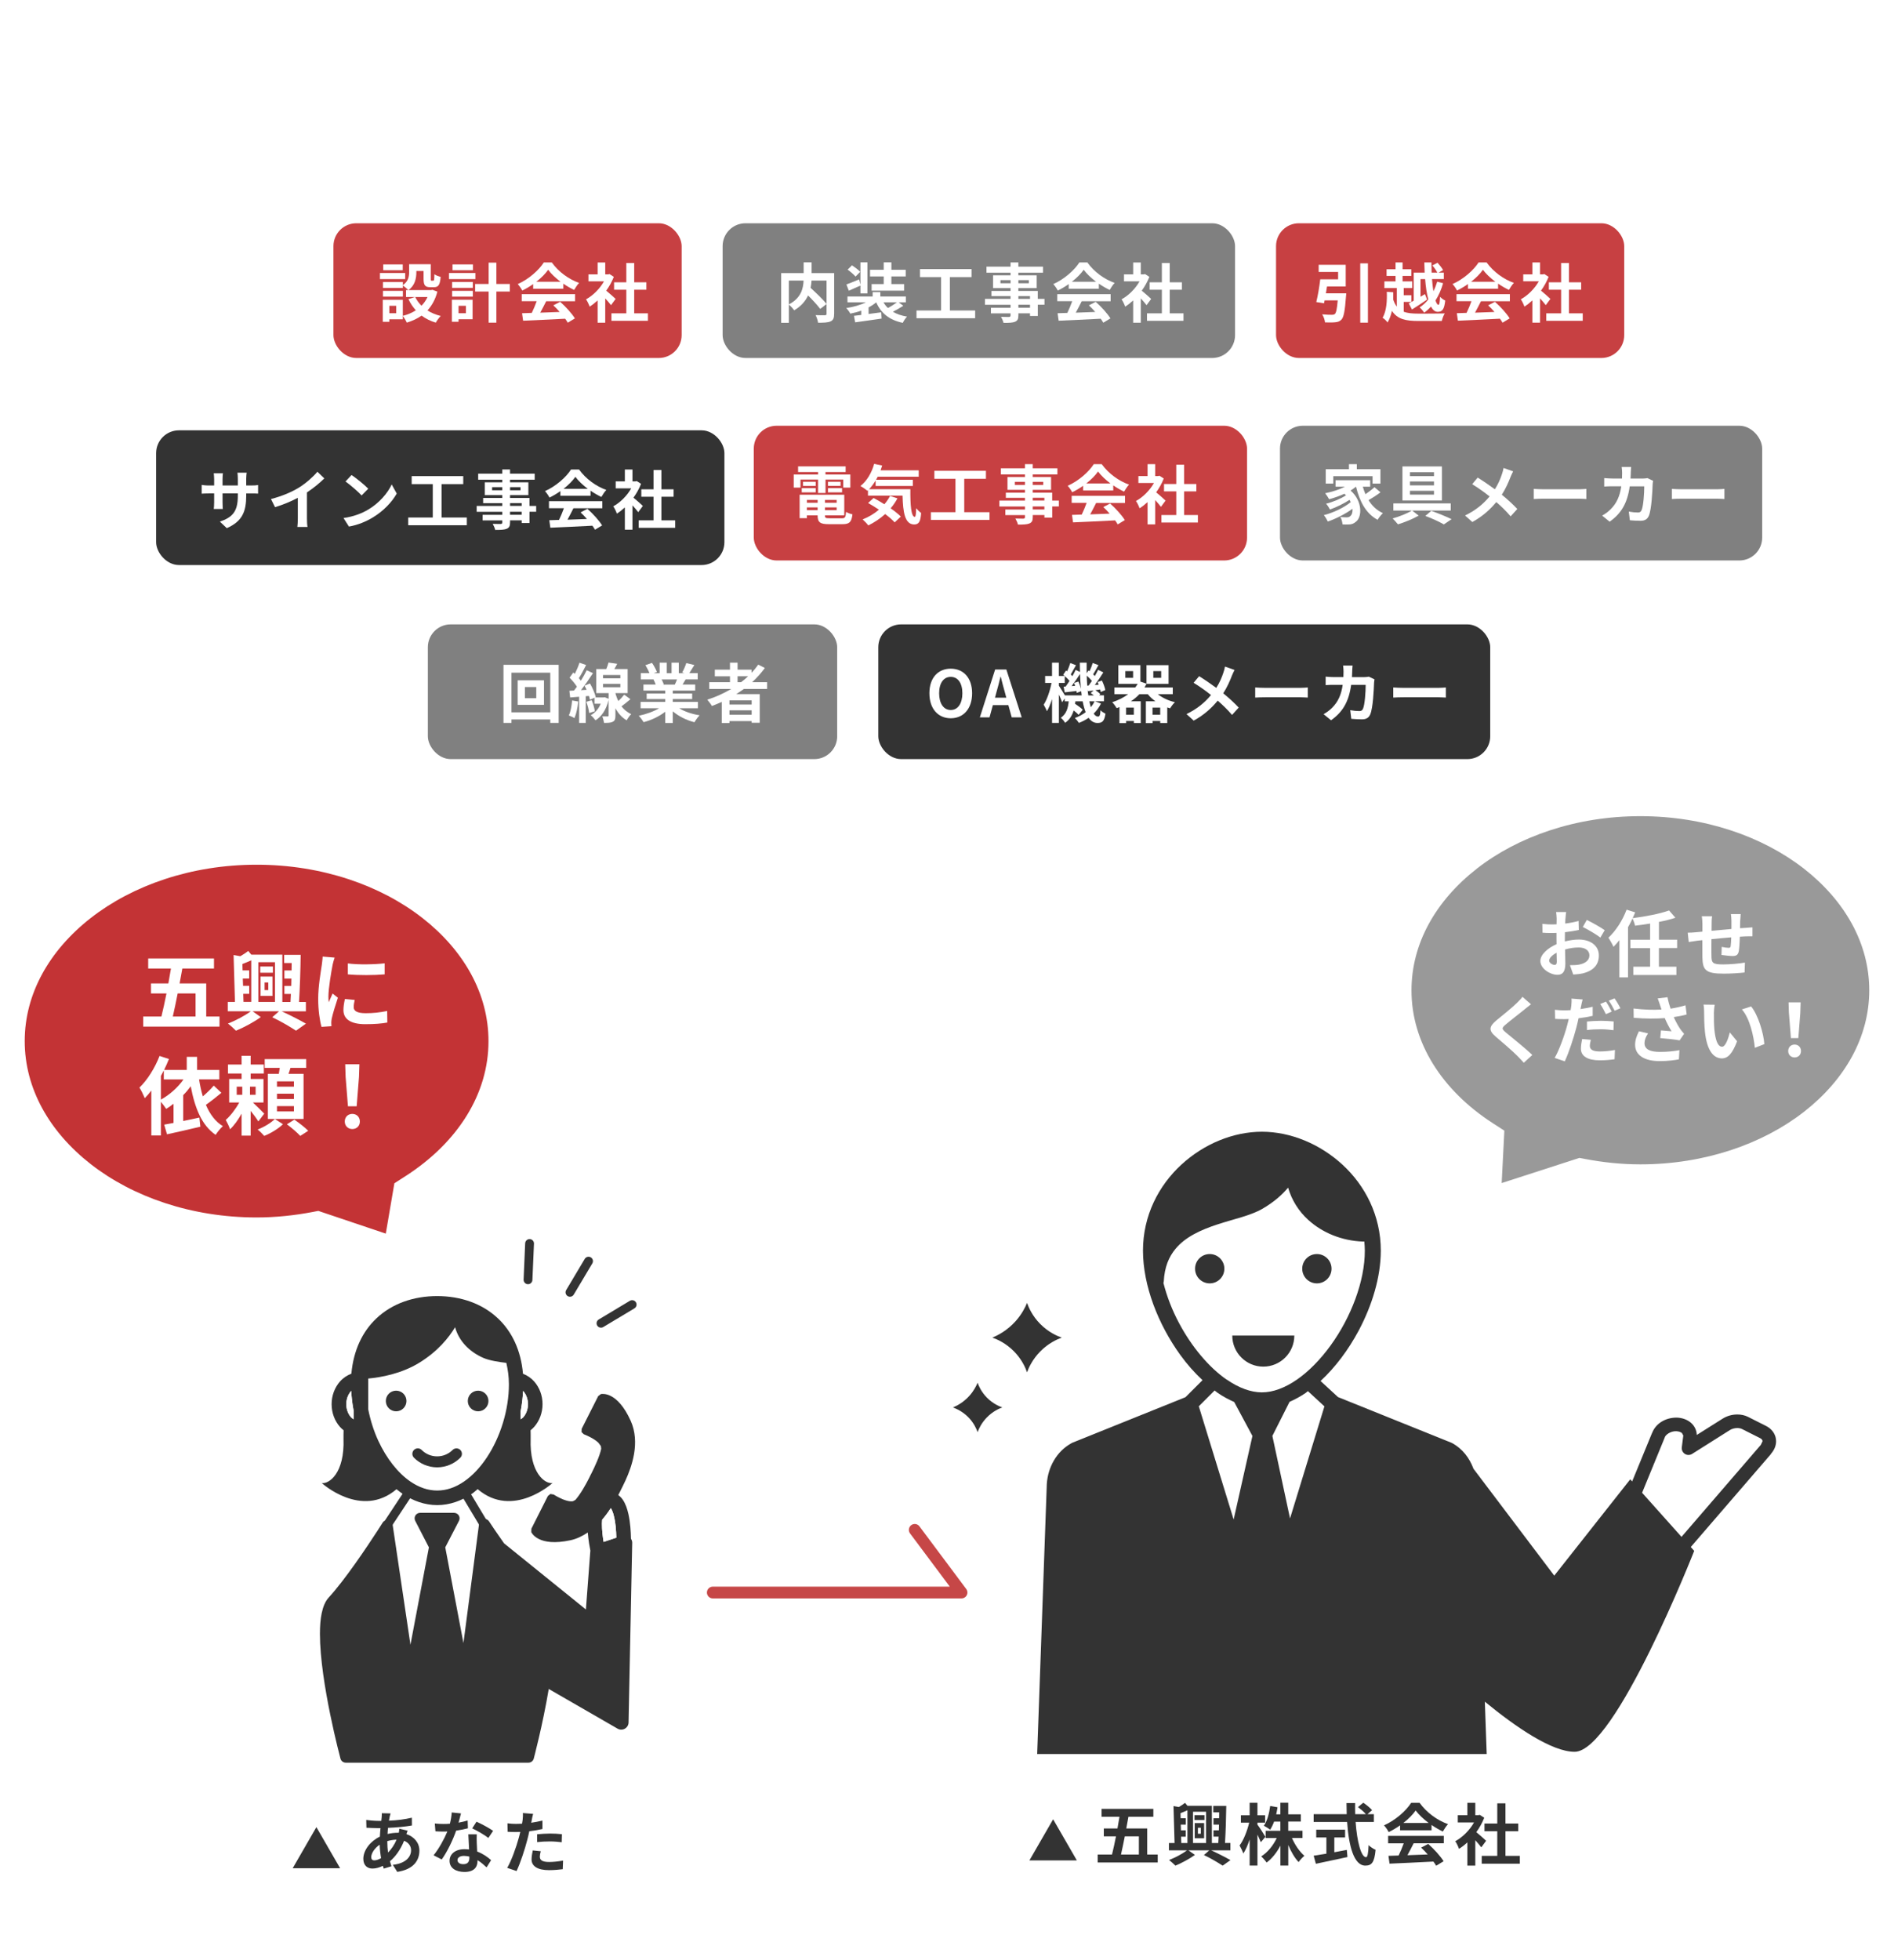
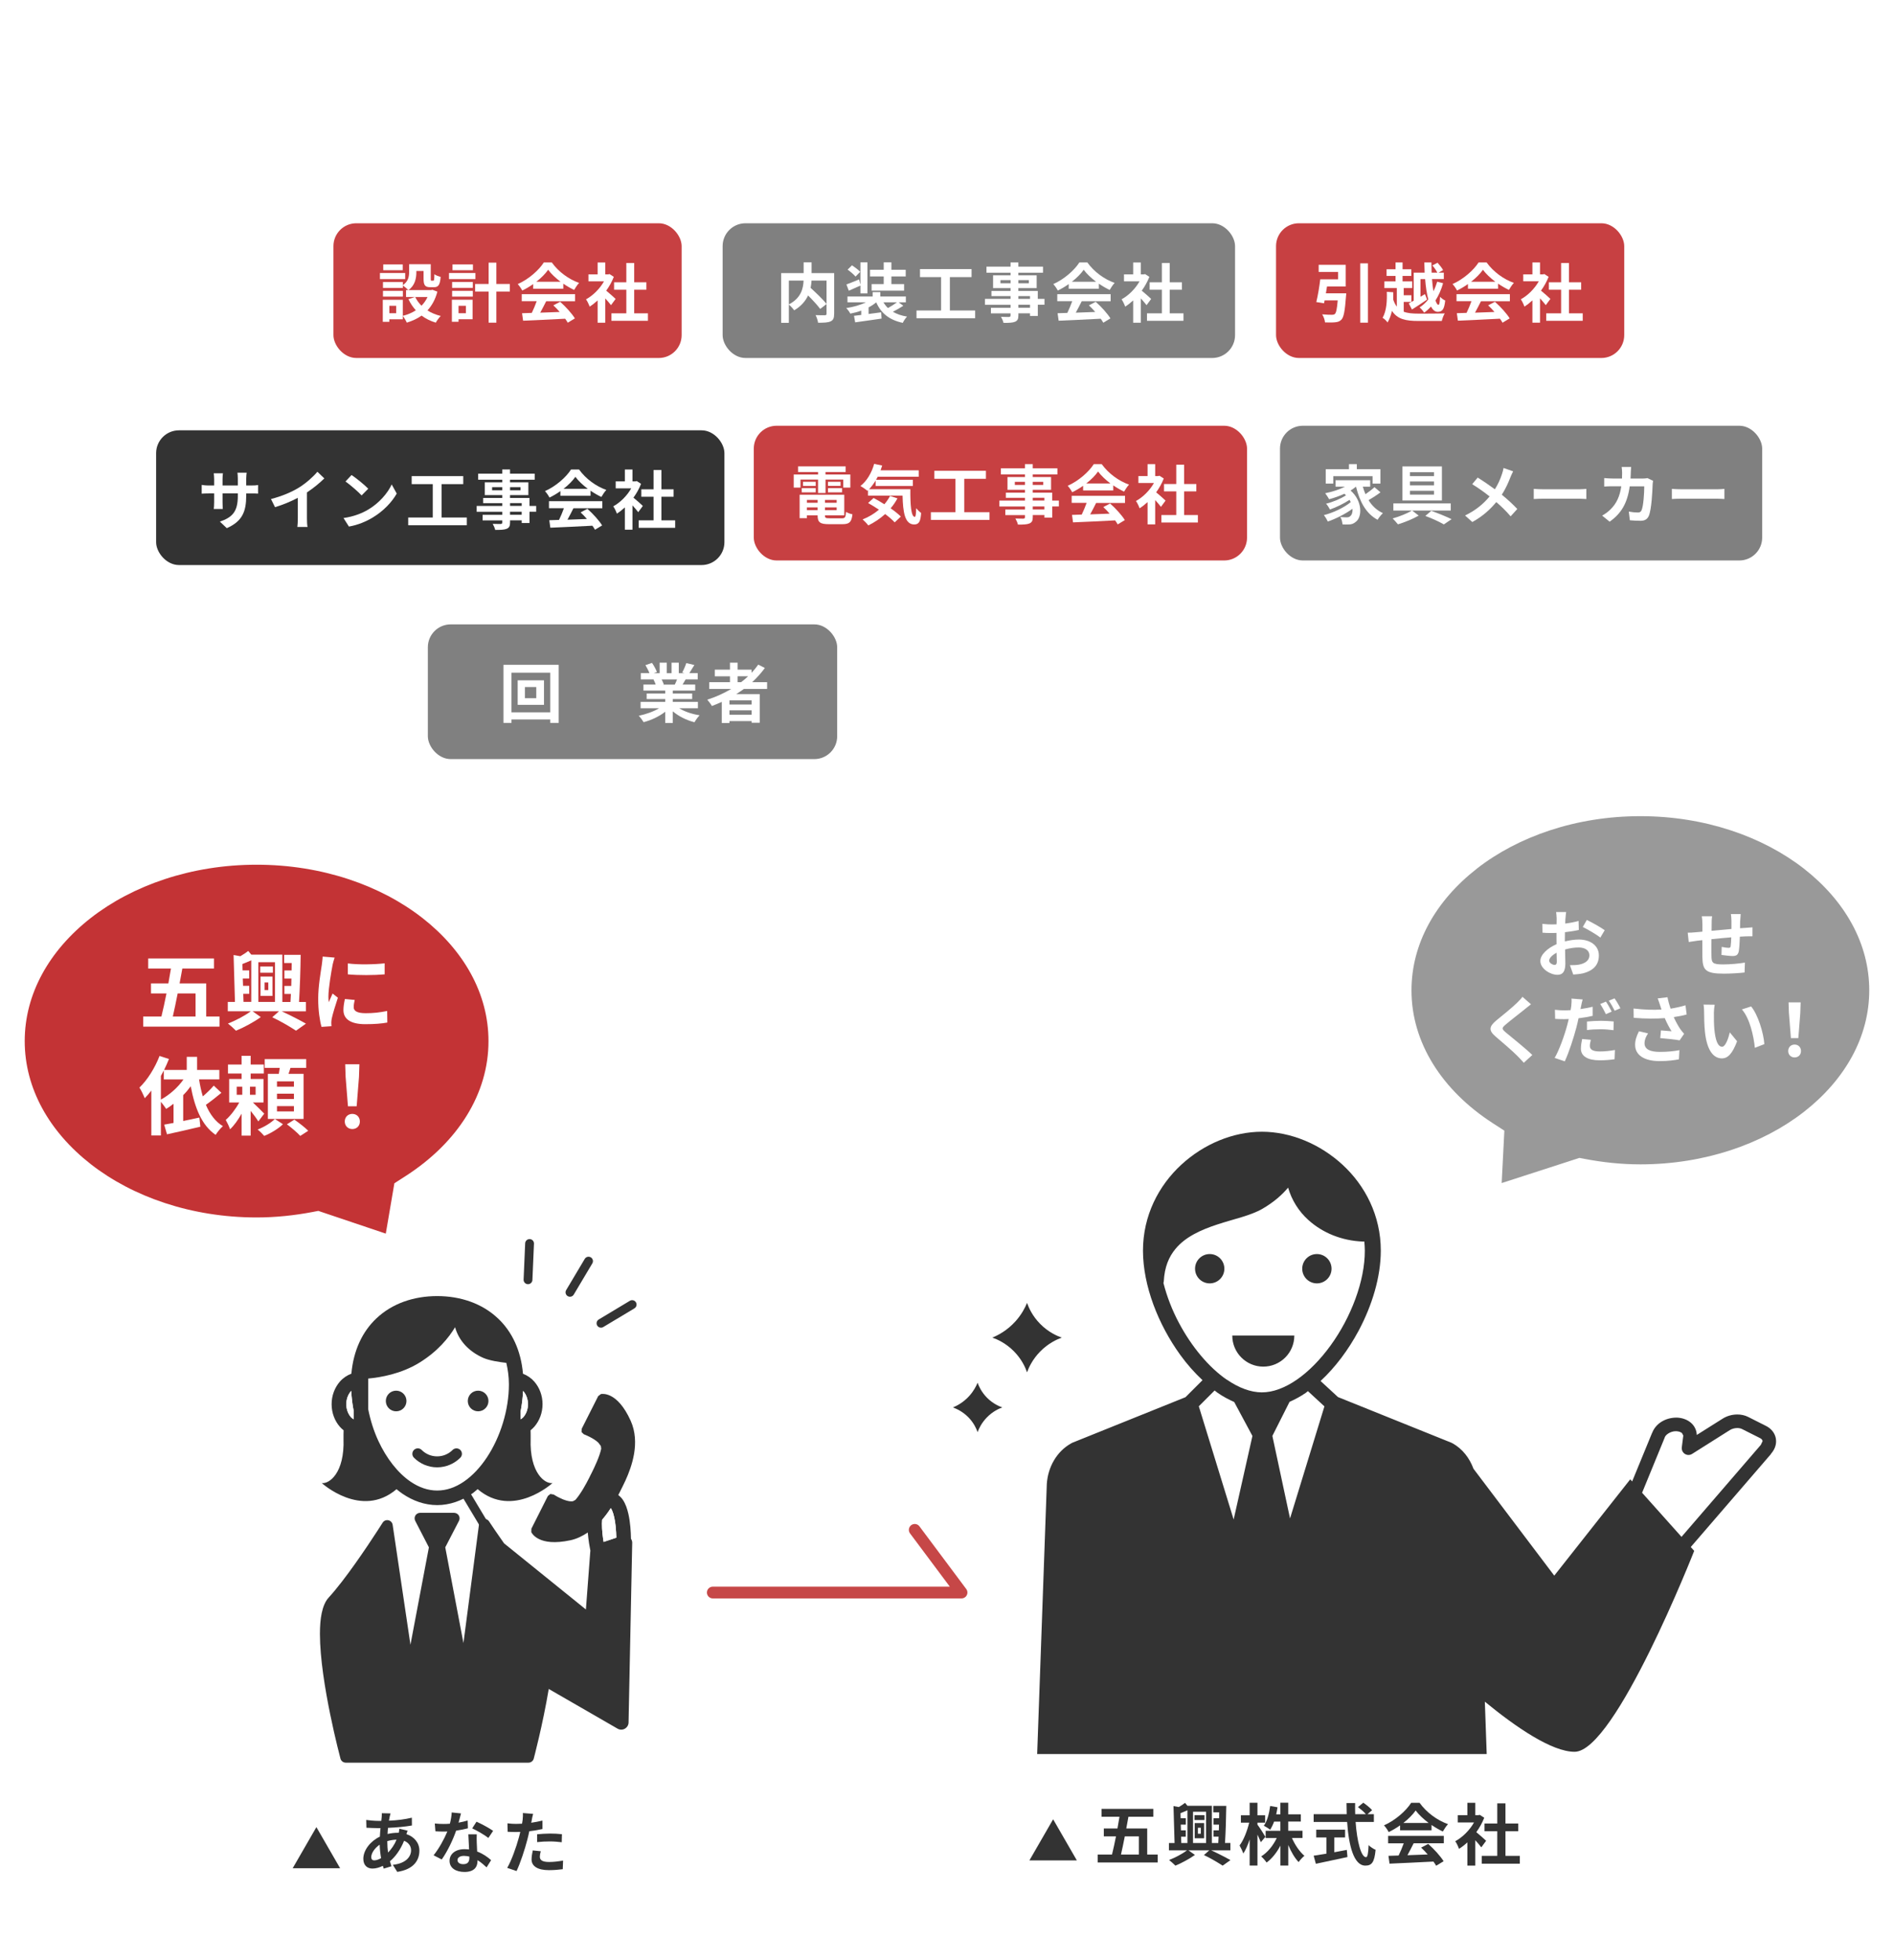
<svg xmlns="http://www.w3.org/2000/svg" id="_レイヤー_1" data-name="レイヤー 1" viewBox="0 0 580 600">
  <defs>
    <style>
      .cls-1 {
        fill: #999;
      }

      .cls-1, .cls-2, .cls-3, .cls-4, .cls-5, .cls-6 {
        stroke-width: 0px;
      }

      .cls-7 {
        stroke-width: 2.7px;
      }

      .cls-7, .cls-8 {
        stroke: #333;
      }

      .cls-7, .cls-8, .cls-9 {
        fill: none;
        stroke-linecap: round;
        stroke-linejoin: round;
      }

      .cls-2 {
        opacity: .75;
      }

      .cls-2, .cls-3 {
        fill: #b40003;
      }

      .cls-10, .cls-9 {
        opacity: .8;
      }

      .cls-4 {
        fill: gray;
      }

      .cls-5 {
        fill: #333;
      }

      .cls-6 {
        fill: #fff;
      }

      .cls-8 {
        stroke-width: 2.69px;
      }

      .cls-9 {
        stroke: #b81a1a;
        stroke-width: 3.6px;
      }
    </style>
  </defs>
  <g>
    <path class="cls-6" d="M541.6,274.94h-156.42c-1.04,6.14-2.07,12.27-3.11,18.41-3.94-6.14-7.89-12.27-11.83-18.41H44.49c-9.97,0-18.05-8.23-18.05-18.37V41.36c0-10.15,8.08-18.37,18.05-18.37h497.11c9.97,0,18.05,8.23,18.05,18.37v215.2c0,10.15-8.08,18.37-18.05,18.37Z" />
    <rect class="cls-4" x="221.29" y="68.34" width="156.92" height="41.24" rx="7" ry="7" />
    <rect class="cls-4" x="391.97" y="130.32" width="147.66" height="41.24" rx="7" ry="7" />
-     <rect class="cls-5" x="268.96" y="191.12" width="187.39" height="41.24" rx="7" ry="7" />
    <rect class="cls-2" x="230.83" y="130.32" width="151.05" height="41.24" rx="7" ry="7" />
    <rect class="cls-5" x="47.81" y="131.72" width="174.03" height="41.24" rx="7" ry="7" />
    <rect class="cls-4" x="131.02" y="191.12" width="125.35" height="41.24" rx="7" ry="7" />
    <rect class="cls-2" x="390.76" y="68.34" width="106.63" height="41.24" rx="7" ry="7" />
    <rect class="cls-2" x="102.11" y="68.34" width="106.63" height="41.24" rx="7" ry="7" />
    <g>
      <path class="cls-6" d="M124.08,85.43h-7.73v-1.86h7.73v1.86ZM133.94,89.27c-.63,2.39-1.68,4.27-3.04,5.75,1.17.75,2.55,1.32,4.07,1.7-.51.49-1.19,1.42-1.52,2.04-1.66-.49-3.1-1.23-4.35-2.15-1.32.93-2.85,1.64-4.53,2.15-.24-.57-.79-1.5-1.22-2.04v1.01h-4.13v.77h-2v-6.74h6.13v4.92c1.48-.38,2.83-.93,3.99-1.7-.91-.99-1.66-2.13-2.27-3.42l2.02-.65h-2.75v-2.11h.67c-.34-.4-1.17-1.11-1.64-1.42v.75h-6.09v-1.8h6.09v.95c1.7-1.17,1.92-2.73,1.92-4.05v-2.35h6.62v4.43c0,.55.04.61.26.61h.49c.26,0,.34-.26.36-1.98.43.34,1.34.67,1.92.83-.2,2.45-.71,3.14-2.04,3.14h-1.15c-1.58,0-2.04-.61-2.04-2.57v-2.39h-2.21v.34c0,1.86-.4,4.11-2.45,5.51h6.96l.4-.1,1.54.57ZM123.37,90.79h-6.09v-1.76h6.09v1.76ZM123.33,82.71h-5.97v-1.78h5.97v1.78ZM121.32,93.61h-2.09v2.27h2.09v-2.27ZM127.15,90.91c.47.99,1.13,1.88,1.92,2.67.77-.77,1.38-1.66,1.86-2.67h-3.77Z" />
      <path class="cls-6" d="M145.58,85.43h-8.08v-1.86h8.08v1.86ZM144.73,97.72h-4.31v.77h-2.04v-6.74h6.34v5.97ZM138.45,86.32h6.34v1.8h-6.34v-1.8ZM138.45,89.03h6.34v1.76h-6.34v-1.76ZM144.83,82.71h-6.26v-1.78h6.26v1.78ZM140.42,93.61v2.27h2.25v-2.27h-2.25ZM156.13,89.25h-4.13v9.52h-2.37v-9.52h-4.13v-2.33h4.13v-6.52h2.37v6.52h4.13v2.33Z" />
      <path class="cls-6" d="M163.27,86.96c-1.05.75-2.19,1.42-3.34,1.98-.28-.57-.89-1.46-1.38-1.98,3.36-1.48,6.5-4.29,7.98-6.62h2.45c2.09,2.91,5.24,5.16,8.36,6.26-.59.61-1.11,1.46-1.52,2.15-1.09-.51-2.23-1.17-3.32-1.92v1.56h-9.23v-1.44ZM159.77,90.04h16.34v2.17h-8.85c-.57,1.17-1.23,2.39-1.82,3.5,1.9-.06,3.93-.14,5.95-.22-.61-.71-1.28-1.42-1.94-2.02l2.08-1.09c1.76,1.54,3.6,3.6,4.52,5.08l-2.19,1.32c-.2-.38-.47-.79-.79-1.22-4.64.26-9.52.45-12.88.61l-.32-2.29,2.98-.1c.53-1.11,1.09-2.41,1.5-3.58h-4.58v-2.17ZM171.65,86.24c-1.52-1.15-2.88-2.43-3.79-3.66-.85,1.21-2.11,2.49-3.62,3.66h7.41Z" />
      <path class="cls-6" d="M187.1,93.4c-.41-.55-1.09-1.34-1.76-2.07v7.45h-2.33v-6.82c-.79.73-1.62,1.38-2.45,1.9-.2-.63-.75-1.78-1.11-2.23,2.15-1.17,4.23-3.24,5.51-5.51h-4.76v-2.13h2.81v-3.64h2.33v3.64h.89l.42-.1,1.32.85c-.59,1.5-1.38,2.92-2.33,4.23.95.77,2.47,2.13,2.88,2.53l-1.42,1.92ZM198.42,95.91v2.29h-11.18v-2.29h4.56v-7.23h-3.75v-2.27h3.75v-5.91h2.41v5.91h3.73v2.27h-3.73v7.23h4.21Z" />
    </g>
    <g>
      <path class="cls-6" d="M255.44,96.08c0,1.26-.26,1.92-1.09,2.29-.81.38-2.08.42-3.83.42-.08-.67-.43-1.72-.77-2.33,1.17.06,2.49.04,2.87.04.38-.02.49-.12.49-.47v-2.96l-1.94,1.5c-.79-1.09-2.27-2.69-3.71-4.13-.77,1.66-2.09,3.28-4.25,4.54-.34-.47-1.07-1.3-1.64-1.74v5.57h-2.35v-15.22h6.88v-3.28h2.43v3.28h6.92v12.49ZM241.57,93.18c3.74-1.94,4.41-4.86,4.51-7.29h-4.51v7.29ZM248.51,85.89c-.04.73-.12,1.46-.28,2.23,1.68,1.52,3.79,3.54,4.88,4.9v-7.13h-4.6Z" />
      <path class="cls-6" d="M276.63,93.59c-.99.65-2.17,1.32-3.2,1.84,1.17.69,2.61,1.21,4.33,1.48-.46.47-1.03,1.32-1.3,1.92-4.13-.89-6.64-2.92-8.14-6.28-.67.57-1.46,1.09-2.33,1.54v2.02l3.85-.51.12,1.92c-2.83.43-5.89.83-8.08,1.15l-.36-2c.65-.08,1.4-.16,2.21-.26v-1.32c-1.07.4-2.19.69-3.34.91-.26-.51-.81-1.28-1.25-1.7,2.15-.32,4.35-.93,6.01-1.76h-5.63v-1.78h7.71v-1.34h2.35v1.34h7.82v1.78h-2.19l1.42,1.07ZM263.49,87.41c-1.19.55-2.45,1.09-3.56,1.58l-.73-1.92c1.01-.36,2.41-.93,3.87-1.54l.42,1.62v-6.84h2.15v9.5h-2.15v-2.41ZM261.98,84.66c-.47-.59-1.56-1.52-2.41-2.13l1.34-1.32c.83.57,1.96,1.38,2.51,2l-1.44,1.46ZM270.62,84.62h-4.19v-2.04h4.19v-2.27h2.35v2.27h4.39v2.04h-4.39v2.33h3.89v2.02h-9.94v-2.02h3.7v-2.33ZM270.54,92.53c.38.65.83,1.25,1.38,1.76.93-.51,2-1.19,2.77-1.76h-4.15Z" />
      <path class="cls-6" d="M298.62,95.04v2.37h-17.96v-2.37h7.53v-10.22h-6.46v-2.45h15.79v2.45h-6.64v10.22h7.75Z" />
      <path class="cls-6" d="M319.86,93.28h-2.05v3.44h-2.39v-.81h-3.56v.61c0,1.17-.28,1.64-1.05,1.98-.75.3-1.82.34-3.5.34-.12-.55-.47-1.36-.77-1.86.95.04,2.12.04,2.43.04.38-.02.49-.14.49-.49v-.61h-6.01v-1.7h6.01v-.93h-7.83v-1.8h7.83v-.85h-5.85v-1.58h5.85v-.87h-5.35v-3.91h5.35v-.81h-7.37v-1.86h7.37v-1.28h2.39v1.28h7.55v1.86h-7.55v.81h5.61v3.91h-5.61v.87h5.95v2.43h2.05v1.8ZM309.47,86.7v-.95h-3.1v.95h3.1ZM311.86,85.75v.95h3.2v-.95h-3.2ZM311.86,91.48h3.56v-.85h-3.56v.85ZM315.42,93.28h-3.56v.93h3.56v-.93Z" />
      <path class="cls-6" d="M327.27,86.96c-1.05.75-2.19,1.42-3.34,1.98-.28-.57-.89-1.46-1.38-1.98,3.36-1.48,6.5-4.29,7.98-6.62h2.45c2.09,2.91,5.24,5.16,8.36,6.26-.59.61-1.11,1.46-1.52,2.15-1.09-.51-2.23-1.17-3.32-1.92v1.56h-9.23v-1.44ZM323.77,90.04h16.34v2.17h-8.85c-.57,1.17-1.23,2.39-1.82,3.5,1.9-.06,3.93-.14,5.95-.22-.61-.71-1.28-1.42-1.94-2.02l2.08-1.09c1.76,1.54,3.6,3.6,4.52,5.08l-2.19,1.32c-.2-.38-.47-.79-.79-1.22-4.64.26-9.52.45-12.88.61l-.32-2.29,2.98-.1c.53-1.11,1.09-2.41,1.5-3.58h-4.58v-2.17ZM335.65,86.24c-1.52-1.15-2.88-2.43-3.79-3.66-.85,1.21-2.11,2.49-3.62,3.66h7.41Z" />
      <path class="cls-6" d="M351.1,93.4c-.41-.55-1.09-1.34-1.76-2.07v7.45h-2.33v-6.82c-.79.73-1.62,1.38-2.45,1.9-.2-.63-.75-1.78-1.11-2.23,2.15-1.17,4.23-3.24,5.51-5.51h-4.76v-2.13h2.81v-3.64h2.33v3.64h.89l.42-.1,1.32.85c-.59,1.5-1.38,2.92-2.33,4.23.95.77,2.47,2.13,2.88,2.53l-1.42,1.92ZM362.42,95.91v2.29h-11.18v-2.29h4.56v-7.23h-3.75v-2.27h3.75v-5.91h2.41v5.91h3.73v2.27h-3.73v7.23h4.21Z" />
    </g>
    <g>
      <path class="cls-6" d="M412.26,89.78s-.02.65-.08.97c-.32,4.37-.67,6.28-1.36,7.05-.55.59-1.11.77-1.96.85-.69.08-1.9.08-3.1.04-.06-.75-.42-1.78-.87-2.47,1.19.12,2.45.14,2.98.14.4,0,.63-.04.89-.24.42-.34.67-1.58.89-4.17h-4.01c-.06.32-.12.61-.18.89l-2.37-.38c.46-1.86.95-4.68,1.21-6.96h5.47v-2.25h-5.95v-2.19h8.28v6.64h-5.73c-.1.69-.22,1.4-.34,2.08h6.22ZM418.9,80.61v18.16h-2.35v-18.16h2.35Z" />
      <path class="cls-6" d="M429.85,95.41c1.21.47,2.71.59,4.54.59,1.4,0,6.36,0,8.04-.06-.38.53-.75,1.62-.91,2.31h-7.15c-3.89,0-6.44-.53-8.12-3.1-.28,1.26-.69,2.49-1.34,3.56-.3-.47-1.05-1.19-1.52-1.42,1.26-2.23,1.38-5.3,1.29-7.96l1.98.12c.02.75.02,1.52,0,2.29.3.87.65,1.56,1.09,2.11v-5.67h-3.81v-2.05h3.42v-1.66h-2.75v-2.05h2.75v-2.08h2.15v2.08h2.67v2.05h-2.67v1.66h2.96v2.05h-2.61v2.19h2.35v2.04h-2.35v3ZM432.91,83.46h3.36c-.04-1.03-.08-2.08-.1-3.12h2.17c0,1.05.02,2.09.06,3.12h1.76c-.32-.65-.95-1.56-1.52-2.21l1.58-.83c.63.69,1.38,1.64,1.7,2.27l-1.4.77h1.62v1.96h-3.62c.1,1.36.26,2.63.43,3.74.47-.93.87-1.94,1.17-2.94l1.8.47c-.55,1.94-1.34,3.74-2.33,5.28.3.85.59,1.34.91,1.34.28,0,.43-.77.49-2.47.42.47,1.07.93,1.58,1.15-.3,2.73-.89,3.46-2.31,3.46-.83,0-1.52-.59-2.05-1.62-.65.73-1.34,1.36-2.09,1.88-.3-.49-.95-1.25-1.4-1.62.99-.61,1.88-1.44,2.67-2.43-.47-1.72-.79-3.87-.97-6.22h-1.42v5.39l1.36-.81.65,1.68c-1.54,1.05-3.22,2.17-4.62,3.04l-.99-1.88c.43-.22.95-.51,1.52-.83v-8.56Z" />
      <path class="cls-6" d="M449.53,86.95c-1.05.75-2.19,1.42-3.34,1.98-.28-.57-.89-1.46-1.38-1.98,3.36-1.48,6.5-4.29,7.98-6.62h2.45c2.09,2.9,5.24,5.16,8.36,6.26-.59.61-1.11,1.46-1.52,2.15-1.09-.51-2.23-1.17-3.32-1.92v1.56h-9.23v-1.44ZM446.03,90.04h16.34v2.17h-8.85c-.57,1.17-1.23,2.39-1.82,3.5,1.9-.06,3.93-.14,5.95-.22-.61-.71-1.28-1.42-1.94-2.02l2.08-1.09c1.76,1.54,3.6,3.6,4.52,5.08l-2.19,1.32c-.2-.38-.47-.79-.79-1.23-4.64.26-9.52.46-12.88.61l-.32-2.29,2.98-.1c.53-1.11,1.09-2.41,1.5-3.58h-4.58v-2.17ZM457.91,86.24c-1.52-1.15-2.88-2.43-3.79-3.66-.85,1.21-2.11,2.49-3.62,3.66h7.41Z" />
      <path class="cls-6" d="M473.36,93.4c-.41-.55-1.09-1.34-1.76-2.08v7.45h-2.33v-6.82c-.79.73-1.62,1.38-2.45,1.9-.2-.63-.75-1.78-1.11-2.23,2.15-1.17,4.23-3.24,5.51-5.51h-4.76v-2.13h2.81v-3.64h2.33v3.64h.89l.42-.1,1.32.85c-.59,1.5-1.38,2.92-2.33,4.23.95.77,2.47,2.13,2.88,2.53l-1.42,1.92ZM484.68,95.91v2.29h-11.18v-2.29h4.56v-7.23h-3.75v-2.27h3.75v-5.91h2.41v5.91h3.73v2.27h-3.73v7.23h4.21Z" />
    </g>
    <g>
      <path class="cls-6" d="M69.45,161.67l-2.11-2c3.81-1.32,5.49-3.02,5.49-7.88v-.75h-4.68v2.69c0,.87.06,1.68.08,2.07h-2.77c.06-.39.12-1.19.12-2.07v-2.69h-1.68c-.99,0-1.7.04-2.13.08v-2.69c.34.06,1.15.18,2.13.18h1.68v-1.96c0-.57-.06-1.19-.12-1.78h2.81c-.06.38-.12,1.01-.12,1.78v1.96h4.68v-2.08c0-.79-.06-1.44-.12-1.84h2.83c-.06.39-.14,1.05-.14,1.84v2.08h1.46c1.05,0,1.64-.04,2.17-.14v2.63c-.43-.04-1.13-.06-2.17-.06h-1.46v.65c0,4.9-1.19,7.88-5.95,9.98Z" />
      <path class="cls-6" d="M91.62,149.2c2.04-1.26,4.29-3.24,5.57-4.8l2.13,2.04c-1.5,1.48-3.4,3.02-5.32,4.29v7.98c0,.87.04,2.09.18,2.59h-3.12c.08-.47.14-1.72.14-2.59v-6.32c-2.04,1.07-4.54,2.13-6.98,2.85l-1.24-2.49c3.54-.91,6.44-2.19,8.63-3.54Z" />
      <path class="cls-6" d="M112.76,155.98c3.38-2,5.95-5.02,7.19-7.69l1.54,2.79c-1.5,2.67-4.13,5.39-7.31,7.31-2,1.21-4.54,2.31-7.33,2.79l-1.66-2.61c3.08-.43,5.65-1.44,7.57-2.59ZM112.76,149.6l-2.02,2.05c-1.03-1.11-3.5-3.26-4.94-4.27l1.86-1.98c1.38.93,3.95,2.98,5.1,4.19Z" />
      <path class="cls-6" d="M142.96,158.41v2.37h-17.96v-2.37h7.53v-10.22h-6.46v-2.45h15.79v2.45h-6.64v10.22h7.75Z" />
      <path class="cls-6" d="M164.2,156.65h-2.05v3.44h-2.39v-.81h-3.56v.61c0,1.17-.28,1.64-1.05,1.98-.75.3-1.82.34-3.5.34-.12-.55-.47-1.36-.77-1.86.95.04,2.11.04,2.43.04.38-.02.49-.14.49-.49v-.61h-6.01v-1.7h6.01v-.93h-7.83v-1.8h7.83v-.85h-5.85v-1.58h5.85v-.87h-5.35v-3.91h5.35v-.81h-7.37v-1.86h7.37v-1.28h2.39v1.28h7.55v1.86h-7.55v.81h5.61v3.91h-5.61v.87h5.95v2.43h2.05v1.8ZM153.8,150.07v-.95h-3.1v.95h3.1ZM156.2,149.12v.95h3.2v-.95h-3.2ZM156.2,154.85h3.56v-.85h-3.56v.85ZM159.75,156.65h-3.56v.93h3.56v-.93Z" />
      <path class="cls-6" d="M171.61,150.33c-1.05.75-2.19,1.42-3.34,1.98-.28-.57-.89-1.46-1.38-1.98,3.36-1.48,6.5-4.29,7.98-6.62h2.45c2.09,2.9,5.24,5.16,8.36,6.26-.59.61-1.11,1.46-1.52,2.15-1.09-.51-2.23-1.17-3.32-1.92v1.56h-9.23v-1.44ZM168.11,153.41h16.34v2.17h-8.85c-.57,1.17-1.23,2.39-1.82,3.5,1.9-.06,3.93-.14,5.95-.22-.61-.71-1.28-1.42-1.94-2.02l2.08-1.09c1.76,1.54,3.6,3.6,4.52,5.08l-2.19,1.32c-.2-.38-.47-.79-.79-1.23-4.64.26-9.52.46-12.88.61l-.32-2.29,2.98-.1c.53-1.11,1.09-2.41,1.5-3.58h-4.58v-2.17ZM179.99,149.62c-1.52-1.15-2.88-2.43-3.79-3.66-.85,1.21-2.11,2.49-3.62,3.66h7.41Z" />
      <path class="cls-6" d="M195.44,156.77c-.41-.55-1.09-1.34-1.76-2.08v7.45h-2.33v-6.82c-.79.73-1.62,1.38-2.45,1.9-.2-.63-.75-1.78-1.11-2.23,2.15-1.17,4.23-3.24,5.51-5.51h-4.76v-2.13h2.81v-3.64h2.33v3.64h.89l.42-.1,1.32.85c-.59,1.5-1.38,2.92-2.33,4.23.95.77,2.47,2.13,2.88,2.53l-1.42,1.92ZM206.76,159.28v2.29h-11.18v-2.29h4.56v-7.23h-3.75v-2.27h3.75v-5.91h2.41v5.91h3.73v2.27h-3.73v7.23h4.21Z" />
    </g>
    <g>
      <path class="cls-6" d="M245.13,149.25h-2.07v-4.01h7.45v-.75h-6.11v-1.74h14.56v1.74h-6.17v.75h7.61v4.01h-2.17v-2.45h-5.43v4.11h-2.29v-4.11h-5.38v2.45ZM257.79,158.66c.99,0,1.17-.3,1.3-1.98.47.34,1.36.63,1.96.75-.28,2.37-.91,3.02-3.06,3.02h-4.15c-2.71,0-3.46-.57-3.46-2.65v-.06h-3.28v.87h-2.23v-7.17h13.67v6.3h-5.91v.06c0,.73.22.85,1.42.85h3.73ZM245.52,149.43h4.27v1.28h-4.27v-1.28ZM249.79,148.74h-3.89v-1.26h3.89v1.26ZM247.11,153.03v.87h3.28v-.87h-3.28ZM250.38,156.17v-.85h-3.28v.85h3.28ZM256.21,153.03h-3.58v.87h3.58v-.87ZM256.21,156.17v-.85h-3.58v.85h3.58ZM257.4,147.47v1.26h-3.85v-1.26h3.85ZM253.55,149.43h4.31v1.28h-4.31v-1.28Z" />
      <path class="cls-6" d="M278.78,149.73c-.04,4.74.22,8.48,1.36,8.48.3-.02.38-1.05.42-2.65.45.53,1.05,1.13,1.52,1.46-.18,2.47-.59,3.52-2.11,3.52-2.89,0-3.46-3.77-3.58-8.83h-10.59v-1.64l-.18.16c-.45-.4-1.56-1.15-2.13-1.48,1.96-1.48,3.44-4.03,4.21-6.76l2.45.51c-.16.49-.32.99-.49,1.46h11.68v1.96h-12.55c-.16.32-.34.63-.51.93h11.26v1.9h-11.4v-1.66c-.61,1.01-1.28,1.9-2,2.65h12.65ZM274.83,152.55c-.59,1.09-1.29,2.11-2.09,3.04,1.25.87,2.35,1.76,3.12,2.53l-1.88,1.78c-.69-.77-1.74-1.66-2.92-2.55-1.56,1.42-3.34,2.59-5.16,3.48-.36-.49-1.23-1.4-1.74-1.84,1.84-.71,3.54-1.74,5-2.98-1.13-.75-2.27-1.44-3.32-2.04l1.68-1.54c1.03.53,2.17,1.21,3.3,1.92.69-.79,1.26-1.64,1.74-2.55l2.27.75Z" />
      <path class="cls-6" d="M303.02,156.78v2.37h-17.96v-2.37h7.53v-10.22h-6.46v-2.45h15.79v2.45h-6.64v10.22h7.75Z" />
      <path class="cls-6" d="M324.27,155.02h-2.05v3.44h-2.39v-.81h-3.56v.61c0,1.17-.28,1.64-1.05,1.98-.75.3-1.82.34-3.5.34-.12-.55-.47-1.36-.77-1.86.95.04,2.11.04,2.43.04.38-.02.49-.14.49-.49v-.61h-6.01v-1.7h6.01v-.93h-7.83v-1.8h7.83v-.85h-5.85v-1.58h5.85v-.87h-5.35v-3.91h5.35v-.81h-7.37v-1.86h7.37v-1.28h2.39v1.28h7.55v1.86h-7.55v.81h5.61v3.91h-5.61v.87h5.95v2.43h2.05v1.8ZM313.87,148.44v-.95h-3.1v.95h3.1ZM316.26,147.49v.95h3.2v-.95h-3.2ZM316.26,153.22h3.56v-.85h-3.56v.85ZM319.82,155.02h-3.56v.93h3.56v-.93Z" />
      <path class="cls-6" d="M331.68,148.7c-1.05.75-2.19,1.42-3.34,1.98-.28-.57-.89-1.46-1.38-1.98,3.36-1.48,6.5-4.29,7.98-6.62h2.45c2.09,2.9,5.24,5.16,8.36,6.26-.59.61-1.11,1.46-1.52,2.15-1.09-.51-2.23-1.17-3.32-1.92v1.56h-9.23v-1.44ZM328.18,151.78h16.34v2.17h-8.85c-.57,1.17-1.23,2.39-1.82,3.5,1.9-.06,3.93-.14,5.95-.22-.61-.71-1.28-1.42-1.94-2.02l2.08-1.09c1.76,1.54,3.6,3.6,4.52,5.08l-2.19,1.32c-.2-.38-.47-.79-.79-1.23-4.64.26-9.52.46-12.88.61l-.32-2.29,2.98-.1c.53-1.11,1.09-2.41,1.5-3.58h-4.58v-2.17ZM340.05,147.99c-1.52-1.15-2.88-2.43-3.79-3.66-.85,1.21-2.11,2.49-3.62,3.66h7.41Z" />
      <path class="cls-6" d="M355.51,155.14c-.41-.55-1.09-1.34-1.76-2.08v7.45h-2.33v-6.82c-.79.73-1.62,1.38-2.45,1.9-.2-.63-.75-1.78-1.11-2.23,2.15-1.17,4.23-3.24,5.51-5.51h-4.76v-2.13h2.81v-3.64h2.33v3.64h.89l.42-.1,1.32.85c-.59,1.5-1.38,2.92-2.33,4.23.95.77,2.47,2.13,2.88,2.53l-1.42,1.92ZM366.83,157.65v2.29h-11.18v-2.29h4.56v-7.23h-3.75v-2.27h3.75v-5.91h2.41v5.91h3.73v2.27h-3.73v7.23h4.21Z" />
    </g>
    <g>
      <path class="cls-6" d="M422.73,150.71c-1.13.85-2.49,1.74-3.64,2.39,1.09,1.74,2.55,3.14,4.41,3.97-.51.45-1.26,1.38-1.64,2.04-3.52-1.88-5.47-5.51-6.6-10.12h-.04c-.49.42-1.05.79-1.64,1.15,3.71,3.24,3.58,8.16,1.62,9.58-.73.63-1.38.83-2.41.83-.49.02-1.11,0-1.68-.04-.04-.65-.24-1.6-.67-2.25.75.06,1.38.1,1.9.1s.87-.06,1.19-.42c.45-.36.73-1.17.65-2.21-2.15,1.58-5.08,3.06-7.55,3.91-.28-.59-.79-1.44-1.23-1.96,2.85-.71,6.28-2.33,8.24-3.99-.12-.24-.24-.47-.38-.69-1.68,1.13-4.11,2.31-5.99,2.96-.26-.51-.75-1.32-1.19-1.78,2-.47,4.62-1.56,6.11-2.57-.16-.16-.32-.32-.49-.47-1.5.69-3.12,1.26-4.68,1.68-.24-.45-.83-1.38-1.21-1.84,2.11-.42,4.31-1.11,6.05-2h-2.88v-1.98h10.61v1.98h-2.25c.22.79.49,1.56.81,2.29.99-.67,2.04-1.48,2.75-2.15l1.84,1.58ZM408.29,148.03h-2.31v-4.41h7.11v-1.54h2.41v1.54h7.23v4.41h-2.41v-2.27h-12.03v2.27Z" />
      <path class="cls-6" d="M432.43,156.27l2.02,1.56c-1.76,1.01-4.35,2.07-6.36,2.67-.4-.51-1.11-1.3-1.62-1.8,2.01-.55,4.56-1.58,5.91-2.43h-5.69v-2.17h17.57v2.17h-11.82ZM441.56,153.19h-12.09v-10.41h12.09v10.41ZM439.13,144.55h-7.35v1.19h7.35v-1.19ZM439.13,147.38h-7.35v1.19h7.35v-1.19ZM439.13,150.22h-7.35v1.19h7.35v-1.19ZM438.3,156.37c2.19.77,4.74,1.82,6.22,2.55l-2.37,1.6c-1.29-.75-3.54-1.82-5.67-2.59l1.82-1.56Z" />
      <path class="cls-6" d="M462.55,146.05c-.59,1.56-1.48,3.56-2.65,5.38,1.74,1.42,3.4,2.94,4.74,4.37l-2.04,2.25c-1.38-1.62-2.81-3-4.39-4.37-1.74,2.09-4.01,4.29-7.35,6.11l-2.21-2c3.22-1.56,5.55-3.48,7.51-5.83-1.42-1.13-3.32-2.53-5.33-3.75l1.68-2.02c1.58.97,3.66,2.39,5.26,3.58,1.01-1.58,1.68-3.14,2.19-4.7.18-.51.4-1.3.47-1.82l2.94,1.03c-.26.45-.63,1.32-.83,1.78Z" />
      <path class="cls-6" d="M472.86,149.77h10.61c.93,0,1.8-.08,2.31-.12v3.1c-.47-.02-1.48-.1-2.31-.1h-10.61c-1.13,0-2.45.04-3.18.1v-3.1c.71.06,2.15.12,3.18.12Z" />
      <path class="cls-6" d="M499.4,144.71c-.02.61-.04,1.21-.08,1.78h3.71c.49,0,1.01-.06,1.48-.14l1.72.83c-.06.32-.14.83-.14,1.05-.08,2.13-.32,7.65-1.17,9.66-.43,1.01-1.19,1.52-2.55,1.52-1.13,0-2.31-.08-3.26-.16l-.32-2.65c.97.18,2,.28,2.77.28.63,0,.91-.22,1.13-.69.57-1.24.83-5.2.83-7.33h-4.45c-.73,5.22-2.61,8.32-6.15,10.83l-2.29-1.86c.81-.46,1.8-1.13,2.59-1.94,1.84-1.82,2.83-4.03,3.26-7.04h-2.61c-.67,0-1.76,0-2.61.08v-2.59c.83.08,1.86.14,2.61.14h2.83c.02-.55.04-1.13.04-1.72,0-.43-.06-1.34-.14-1.82h2.91c-.06.46-.1,1.29-.12,1.76Z" />
      <path class="cls-6" d="M515.15,149.77h10.61c.93,0,1.8-.08,2.31-.12v3.1c-.47-.02-1.48-.1-2.31-.1h-10.61c-1.13,0-2.45.04-3.18.1v-3.1c.71.06,2.15.12,3.18.12Z" />
    </g>
    <g>
      <path class="cls-6" d="M171.08,203.5v17.78h-2.57v-1.05h-11.88v1.05h-2.45v-17.78h16.89ZM168.51,218.04v-12.13h-11.88v12.13h11.88ZM166.59,208.24v7.51h-8.06v-7.51h8.06ZM164.22,210.3h-3.48v3.42h3.48v-3.42Z" />
-       <path class="cls-6" d="M177.08,214.72c-.18,1.88-.61,3.83-1.17,5.1-.4-.28-1.25-.65-1.72-.83.57-1.17.85-2.92,1.01-4.58l1.88.32ZM193.03,214.05c-.91.75-1.86,1.56-2.71,2.17.77.97,1.74,1.82,2.98,2.37-.42.41-1.09,1.32-1.38,1.9-1.54-.87-2.67-2.23-3.46-3.7v2.25c0,1.01-.16,1.56-.79,1.88-.63.34-1.48.36-2.69.36-.08-.59-.3-1.42-.55-2,.67.02,1.4.02,1.62.02.26,0,.32-.06.32-.28v-4.74c-.73,3-2.17,5.08-4.01,6.21-.3-.43-1.03-1.25-1.46-1.56,1.34-.73,2.41-1.94,3.06-3.52h-1.92v-1.84l-1.38.63c-.06-.34-.18-.73-.3-1.17l-.99.08v8.18h-2.02v-8.02l-2.75.22-.24-2.04,1.42-.08c.3-.36.59-.75.89-1.17-.55-.89-1.46-1.96-2.25-2.77l1.15-1.58c.14.14.3.28.46.42.55-1.09,1.11-2.41,1.42-3.42l2.04.71c-.69,1.36-1.5,2.92-2.23,4.03.24.26.45.53.63.77.69-1.11,1.32-2.23,1.78-3.2l1.92.89c-1.09,1.66-2.43,3.62-3.67,5.2l1.72-.1c-.2-.43-.42-.87-.63-1.26l1.66-.69c.77,1.34,1.52,3.08,1.76,4.19l-.22.1h2.63l.36-.06,1.19.47v-1.74h-3.81v-7.37h3.08c.28-.65.53-1.38.69-1.98l2.65.38c-.28.55-.57,1.11-.87,1.6h4.07v7.37h-3.71v.18c.22.75.49,1.52.87,2.25.67-.63,1.34-1.36,1.8-1.96l1.9,1.4ZM181.19,214.33c.45,1.07.85,2.45.97,3.38l-1.74.55c-.08-.93-.46-2.35-.87-3.44l1.64-.49ZM184.67,207.63h5.3v-1.01h-5.3v1.01ZM184.67,210.37h5.3v-1.05h-5.3v1.05Z" />
      <path class="cls-6" d="M207.99,216.8c1.68,1.03,3.97,1.8,6.26,2.15-.53.51-1.22,1.5-1.58,2.13-2.43-.61-4.82-1.8-6.64-3.34v3.56h-2.31v-3.44c-1.84,1.44-4.27,2.59-6.62,3.2-.34-.57-1.01-1.48-1.5-1.96,2.21-.46,4.54-1.29,6.24-2.31h-5.67v-1.94h7.55v-.87h-5.69v-1.7h5.69v-.89h-6.68v-1.84h3.75c-.16-.49-.41-1.09-.67-1.54l.24-.04h-4.13v-1.92h2.65c-.28-.75-.79-1.7-1.23-2.45l2.02-.69c.57.85,1.23,2.02,1.5,2.79l-.97.36h1.8v-3.22h2.19v3.22h1.46v-3.22h2.21v3.22h1.76l-.71-.22c.47-.81.97-2,1.25-2.87l2.47.59c-.55.91-1.09,1.8-1.54,2.49h2.57v1.92h-3.71c-.32.57-.63,1.11-.93,1.58h3.87v1.84h-6.86v.89h5.93v1.7h-5.93v.87h7.69v1.94h-5.73ZM202.61,207.98c.28.51.53,1.11.67,1.52l-.34.06h3.7c.24-.47.47-1.05.69-1.58h-4.72Z" />
      <path class="cls-6" d="M227.79,210.89c-.77.55-1.52,1.07-2.33,1.58h7.19v8.77h-2.47v-.51h-6.8v.59h-2.35v-6.46c-.99.43-2.02.87-3.02,1.25-.28-.51-.99-1.46-1.42-1.94,2.59-.81,5.06-1.94,7.33-3.28h-6.72v-2.07h6.34v-1.8h-4.64v-2.04h4.64v-2.13h2.33v2.13h4.29v.97c.75-.81,1.42-1.64,2.04-2.51l2.02,1.03c-1.13,1.56-2.45,3.02-3.89,4.35h4.58v2.07h-7.11ZM230.18,214.39h-6.8v1.26h6.8v-1.26ZM230.18,218.77v-1.34h-6.8v1.34h6.8ZM225.87,208.81h1.09c.75-.57,1.46-1.17,2.13-1.8h-3.22v1.8Z" />
    </g>
    <g>
      <path class="cls-6" d="M284.61,212.21c0-4.76,2.67-7.53,6.54-7.53s6.54,2.79,6.54,7.53-2.67,7.65-6.54,7.65-6.54-2.91-6.54-7.65ZM294.71,212.21c0-3.14-1.38-5.02-3.56-5.02s-3.56,1.88-3.56,5.02,1.38,5.12,3.56,5.12,3.56-2,3.56-5.12Z" />
      <path class="cls-6" d="M304.74,204.94h3.44l4.7,14.64h-3.06l-1.03-3.75h-4.74l-1.03,3.75h-2.96l4.68-14.64ZM304.68,213.56h3.48l-.43-1.6c-.45-1.52-.85-3.2-1.26-4.78h-.1c-.38,1.6-.81,3.26-1.25,4.78l-.43,1.6Z" />
      <path class="cls-6" d="M337.15,215.37c-.57,1.15-1.32,2.17-2.23,3.06.4.59.83.91,1.32.91s.67-.38.77-1.94c.43.46,1.07.85,1.52,1.07-.36,2.23-.91,2.83-2.45,2.83-1.11,0-2-.57-2.71-1.58-.91.63-1.92,1.15-2.98,1.56-.26-.43-.83-1.13-1.23-1.5,1.25-.46,2.35-1.05,3.3-1.78-.38-.95-.67-2.06-.91-3.32h-2.23c-.02.26-.06.51-.1.75.87.57,1.84,1.28,2.35,1.82l-1.26,1.56c-.34-.38-.91-.87-1.52-1.34-.46,1.5-1.23,2.83-2.63,3.79-.26-.47-.85-1.21-1.32-1.54,1.74-1.17,2.23-3.04,2.43-5.04h-1.23v-.89l-.79,1.17c-.2-.59-.59-1.5-.99-2.37v8.69h-2.09v-7.29c-.45,1.44-.99,2.77-1.58,3.71-.22-.61-.67-1.46-.99-2,1.03-1.56,1.96-4.31,2.41-6.66h-1.96v-2.13h2.11v-4.07h2.09v4.07h1.76c-.14-.14-.3-.26-.43-.38l.87-1.29.34.26c.36-.83.75-1.82.97-2.55l1.74.67c-.55.95-1.13,2.04-1.6,2.83.18.18.36.36.49.51.4-.67.73-1.32,1.01-1.92l1.32.65c-.02-.93-.04-1.88-.04-2.85h2.08c-.02,1.11-.02,2.17,0,3.22l.57-.83.32.24c.38-.81.75-1.8.97-2.53l1.76.65c-.55.99-1.13,2.05-1.62,2.83l.51.51c.38-.65.73-1.32,1.01-1.9l1.6.79c-.79,1.25-1.74,2.69-2.61,3.85l1.19-.08c-.1-.28-.22-.55-.34-.81l1.32-.47c.46.93.91,2.15,1.03,2.92l-1.4.59c-.04-.22-.08-.49-.16-.77l-1.46.2c.57.38,1.19.87,1.5,1.25l-.38.34h1.5v1.82h-2.77l1.84.69ZM331.24,212.86c-.04-.42-.1-.85-.16-1.29l-1.34.53c-.02-.18-.04-.38-.08-.59-1.28.14-2.51.3-3.62.42l-.32-1.74.61-.04c.38-.51.79-1.11,1.19-1.74-.38-.46-.93-1.01-1.46-1.46v2.09h-1.8v.85c.42.61,1.36,2.13,1.84,2.96h5.14ZM330.25,208.63c.32.67.61,1.52.77,2.21-.14-1.44-.24-2.96-.28-4.54-.79,1.22-1.72,2.61-2.57,3.71l1.07-.08c-.1-.32-.2-.61-.32-.89l1.32-.42ZM333.38,209.84c.32-.42.65-.91.99-1.42-.42-.51-1.01-1.11-1.58-1.6.02,1.07.08,2.07.16,3.06l.43-.04ZM334.96,212.86c-.3-.26-.63-.51-.95-.73l.89-.77c-.61.06-1.19.14-1.74.2l-.12-.55c.06.65.14,1.26.24,1.86h1.68ZM333.59,214.68c.14.65.3,1.26.45,1.8.45-.55.85-1.15,1.15-1.8h-1.6Z" />
      <path class="cls-6" d="M354.56,212.49c1.38,1.11,3.24,1.98,5.24,2.45-.51.46-1.15,1.32-1.48,1.88-.3-.08-.59-.18-.87-.28v4.78h-2.15v-.63h-2.35v.65h-2.05v-6.68h2.92c-.89-.63-1.68-1.36-2.33-2.17h-2.57c-.77.81-1.64,1.54-2.61,2.17h3.02v6.66h-2.11v-.63h-2.37v.65h-2.04v-4.9c-.28.12-.55.22-.85.32-.28-.49-.93-1.4-1.38-1.8,1.86-.61,3.52-1.44,4.9-2.47h-4.23v-2.05h6.38c.28-.36.53-.73.77-1.11h-5.93v-5.73h6.76v5.04l1.86.63v-5.67h6.76v5.73h-6.76v-.02c-.18.4-.39.77-.61,1.13h8.66v2.05h-4.57ZM346.99,205.43h-2.39v2.06h2.39v-2.06ZM347.21,216.6h-2.37v2.17h2.37v-2.17ZM355.29,218.77v-2.17h-2.35v2.17h2.35ZM353.18,207.49h2.41v-2.06h-2.41v2.06Z" />
      <path class="cls-6" d="M377.24,206.84c-.59,1.56-1.48,3.56-2.65,5.38,1.74,1.42,3.4,2.94,4.74,4.37l-2.04,2.25c-1.38-1.62-2.81-3-4.39-4.37-1.74,2.09-4.01,4.29-7.35,6.11l-2.21-2c3.22-1.56,5.55-3.48,7.51-5.83-1.42-1.13-3.32-2.53-5.33-3.75l1.68-2.02c1.58.97,3.66,2.39,5.26,3.58,1.01-1.58,1.68-3.14,2.19-4.7.18-.51.4-1.3.47-1.82l2.94,1.03c-.26.45-.63,1.32-.83,1.78Z" />
      <path class="cls-6" d="M387.56,210.55h10.61c.93,0,1.8-.08,2.31-.12v3.1c-.47-.02-1.48-.1-2.31-.1h-10.61c-1.13,0-2.45.04-3.18.1v-3.1c.71.06,2.15.12,3.18.12Z" />
      <path class="cls-6" d="M414.09,205.49c-.02.61-.04,1.21-.08,1.78h3.71c.49,0,1.01-.06,1.48-.14l1.72.83c-.06.32-.14.83-.14,1.05-.08,2.13-.32,7.65-1.17,9.66-.43,1.01-1.19,1.52-2.55,1.52-1.13,0-2.31-.08-3.26-.16l-.32-2.65c.97.18,2,.28,2.77.28.63,0,.91-.22,1.13-.69.57-1.24.83-5.2.83-7.33h-4.45c-.73,5.22-2.61,8.32-6.15,10.83l-2.29-1.86c.81-.46,1.8-1.13,2.59-1.94,1.84-1.82,2.83-4.03,3.26-7.04h-2.61c-.67,0-1.76,0-2.61.08v-2.59c.83.08,1.86.14,2.61.14h2.83c.02-.55.04-1.13.04-1.72,0-.43-.06-1.34-.14-1.82h2.91c-.06.46-.1,1.29-.12,1.76Z" />
      <path class="cls-6" d="M429.84,210.55h10.61c.93,0,1.8-.08,2.31-.12v3.1c-.47-.02-1.48-.1-2.31-.1h-10.61c-1.13,0-2.45.04-3.18.1v-3.1c.71.06,2.15.12,3.18.12Z" />
    </g>
  </g>
  <g>
    <path class="cls-1" d="M452.25,265.89c12.6-9.82,30.35-16.07,50.08-16.06,19.71-.01,37.47,6.24,50.08,16.06,12.63,9.87,20.01,22.98,20.01,37.23s-7.38,27.37-20.01,37.22c-12.61,9.82-30.37,16.07-50.08,16.07-5.81,0-11.43-.61-16.88-1.64l-1.77-.34-23.82,7.7.82-16.04-3.57-2.3c-15.55-10.06-24.89-24.68-24.87-40.66,0-14.25,7.37-27.37,20.01-37.23Z" />
    <g>
      <path class="cls-6" d="M479.38,281.12c-.02.49-.04,1.03-.07,1.58,1.47-.18,2.94-.47,4.1-.8l.07,2.76c-1.27.29-2.81.51-4.25.69-.02.67-.02,1.36-.02,2v.82c1.52-.38,3.05-.58,4.28-.58,3.43,0,6.13,1.78,6.13,4.86,0,2.63-1.38,4.61-4.92,5.5-1.02.22-2,.29-2.92.36l-1.02-2.87c1,0,1.96-.02,2.74-.16,1.8-.33,3.23-1.23,3.23-2.85,0-1.51-1.34-2.41-3.27-2.41-1.38,0-2.83.22-4.19.62.04,1.76.09,3.5.09,4.25,0,2.76-.98,3.5-2.45,3.5-2.16,0-5.21-1.87-5.21-4.23,0-1.94,2.23-3.96,4.97-5.15-.02-.54-.02-1.07-.02-1.58v-1.87c-.42.02-.82.04-1.18.04-1.49,0-2.36-.02-3.12-.11l-.04-2.7c1.31.16,2.27.18,3.07.18.4,0,.85-.02,1.29-.04.02-.78.02-1.43.02-1.8,0-.47-.09-1.56-.16-1.96h3.07c-.07.4-.16,1.36-.2,1.94ZM476.03,295.35c.4,0,.71-.18.71-.94,0-.56-.02-1.58-.07-2.78-1.36.74-2.27,1.65-2.27,2.43,0,.69,1.05,1.29,1.63,1.29ZM491.41,284.73l-1.34,2.27c-1.07-.91-3.99-2.58-5.37-3.25l1.23-2.16c1.71.82,4.3,2.29,5.48,3.14Z" />
-       <path class="cls-6" d="M508.01,290.21v5.7h5.35v2.54h-13.19v-2.54h5.15v-5.7h-6.04v-2.56h6.04v-4.95c-1.56.27-3.14.47-4.63.65-.11-.65-.47-1.58-.76-2.21-.4.91-.87,1.8-1.38,2.67v15.37h-2.65v-11.41c-.6.76-1.18,1.45-1.8,2.05-.27-.65-1.09-2.12-1.56-2.79,2.23-2.05,4.34-5.28,5.57-8.58l2.63.82c-.25.6-.49,1.18-.78,1.78,4.01-.51,8.4-1.36,11.16-2.36l1.94,2.23c-1.51.51-3.23.94-5.04,1.27v5.44h5.57v2.56h-5.57Z" />
      <path class="cls-6" d="M532.89,281.72c-.02.87-.02,1.67-.04,2.41.6-.04,1.16-.09,1.67-.11.62-.04,1.49-.09,2.14-.16v2.74c-.38-.02-1.56,0-2.14.02-.49.02-1.07.04-1.72.09-.07,1.69-.16,3.52-.33,4.46-.25,1.18-.8,1.47-1.94,1.47-.8,0-2.58-.22-3.36-.33l.07-2.47c.69.16,1.6.29,2.05.29s.65-.09.69-.51c.09-.6.16-1.63.18-2.7-1.98.16-4.17.36-6.06.56-.02,2.05-.04,4.1,0,5.06.04,2.18.25,2.67,3.59,2.67,2.18,0,4.99-.27,6.66-.56l-.11,3.03c-1.49.18-4.23.36-6.35.36-5.77,0-6.46-1.2-6.57-5.06-.02-.96-.02-3.12-.02-5.19-.6.07-1.11.11-1.49.16-.71.09-2.09.31-2.67.4l-.31-2.85c.65,0,1.67-.04,2.81-.16.4-.04.98-.09,1.69-.16v-2.25c0-.91-.07-1.67-.18-2.47h3.14c-.11.76-.13,1.38-.13,2.32,0,.51-.02,1.27-.02,2.14,1.89-.18,4.05-.38,6.08-.56v-2.52c0-.56-.09-1.6-.16-2.05h2.99c-.04.36-.11,1.34-.13,1.94Z" />
      <path class="cls-6" d="M466.9,308.96c-1.45,1.16-4.39,3.43-5.88,4.7-1.18,1.03-1.16,1.27.04,2.32,1.67,1.4,5.9,4.75,8.18,6.95l-2.61,2.38c-.62-.69-1.27-1.4-1.94-2.07-1.36-1.4-4.63-4.19-6.66-5.93-2.23-1.89-2.05-3.07.18-4.95,1.76-1.43,4.81-3.9,6.3-5.35.65-.65,1.36-1.36,1.71-1.89l2.61,2.29c-.69.53-1.43,1.11-1.94,1.54Z" />
      <path class="cls-6" d="M484.17,308.06c-.04.24-.11.53-.18.82,1.25-.18,2.52-.42,3.74-.71v2.78c-1.34.31-2.85.56-4.34.74-.2.96-.42,1.96-.67,2.87-.82,3.12-2.29,7.66-3.54,10.31l-3.1-1.05c1.34-2.25,3.03-6.91,3.85-10.03.16-.6.31-1.25.47-1.87-.51.02-1,.04-1.47.04-1.09,0-1.92-.04-2.7-.09l-.07-2.78c1.14.13,1.87.18,2.81.18.65,0,1.31-.02,2-.07.09-.49.16-.91.2-1.27.09-.82.13-1.74.07-2.27l3.41.27c-.18.62-.4,1.63-.49,2.12ZM486.86,320.14c0,.98.67,1.71,3.05,1.71,1.49,0,3.03-.16,4.63-.45l-.11,2.83c-1.27.18-2.76.33-4.54.33-3.74,0-5.77-1.29-5.77-3.54,0-1.05.2-2.12.38-2.98l2.67.24c-.18.65-.31,1.36-.31,1.85ZM490.25,312.47c1.27,0,2.61.07,3.92.2l-.07,2.67c-1.11-.13-2.47-.29-3.83-.29-1.54,0-2.9.07-4.3.25v-2.61c1.25-.13,2.83-.22,4.28-.22ZM493.55,309.65l-1.78.78c-.45-.91-1.14-2.25-1.74-3.1l1.76-.74c.56.82,1.36,2.23,1.76,3.05ZM496.22,308.62l-1.76.76c-.47-.94-1.18-2.23-1.8-3.07l1.76-.71c.6.82,1.43,2.25,1.8,3.03Z" />
      <path class="cls-6" d="M507.63,305.61l3.01-.36c.22,1.18.56,2.38.94,3.5,1.6-.25,3.16-.6,4.57-1.03l.36,2.81c-1.14.33-2.56.6-3.96.8.65,1.45,1.43,2.83,1.98,3.63.38.56.8,1.05,1.2,1.49l-1.38,2c-1.25-.25-4.05-.54-5.93-.69l.22-2.36c1.09.09,2.56.22,3.25.27-.67-1.07-1.47-2.54-2.09-4.03-2.65.2-5.7.22-9.51-.09l-.04-2.85c3.34.4,6.19.47,8.55.31-.18-.51-.31-.98-.45-1.36-.18-.51-.42-1.31-.71-2.05ZM503.6,319.31c0,1.87,1.67,2.67,4.72,2.67,2.43,0,4.39-.22,5.97-.53l-.16,2.81c-1.27.25-3.27.54-5.99.54-4.54-.02-7.42-1.78-7.42-4.99,0-1.36.42-2.63,1.18-4.14l2.79.65c-.71,1.05-1.09,2.03-1.09,3.01Z" />
      <path class="cls-6" d="M524.85,310.27c-.02,1.45,0,3.12.13,4.72.31,3.21.98,5.41,2.38,5.41,1.05,0,1.94-2.61,2.36-4.39l2.23,2.72c-1.47,3.88-2.87,5.24-4.66,5.24-2.45,0-4.57-2.21-5.19-8.18-.22-2.05-.25-4.66-.25-6.01,0-.62-.04-1.58-.18-2.27l3.43.04c-.16.8-.27,2.09-.27,2.72ZM540.31,319.6l-2.92,1.14c-.36-3.59-1.54-9-3.97-11.76l2.83-.91c2.12,2.56,3.81,8.13,4.05,11.54Z" />
      <path class="cls-6" d="M547.6,321.72c0-1.18.85-1.98,1.96-1.98s1.96.8,1.96,1.98-.85,1.96-1.96,1.96-1.96-.8-1.96-1.96ZM547.82,310.14l-.11-3.32h3.7l-.11,3.32-.6,7.62h-2.27l-.6-7.62Z" />
    </g>
  </g>
  <path id="_パス_1372" data-name="パス 1372" class="cls-9" d="M218.28,487.47h76.17l-14.33-19.18" />
  <g>
    <g>
      <path class="cls-6" d="M375.66,422.05c-5.49-3.79-10.77-10.13-14.59-17.31-2.12-3.95-3.73-8.14-4.79-12.29l.1-.43c.23-4.5,1.58-7.59,3.6-10.02,3-3.65,7.8-5.83,12.82-7.47,5.03-1.66,10.06-2.66,13.76-4.77,3.6-2.09,6.08-4.33,7.9-6.5,1.09,3.79,3.22,7.22,6.19,9.9,4.31,3.9,10.21,6.38,16.76,6.61h.11l.28-.02c.08.92.15,1.85.15,2.8.03,9.32-4.24,20.44-10.47,29.01-3.1,4.29-6.68,7.95-10.33,10.47-3.66,2.53-7.35,3.91-10.73,3.9-3.37,0-7.07-1.37-10.73-3.9Z" />
      <path class="cls-6" d="M377.78,464.84l-10.67-34.66,4.84-4.83.92.71c1.64,1.14,3.35,2.04,5.08,2.81l5.58,10.39-5.75,25.58Z" />
      <path class="cls-6" d="M395.05,464.53l-5.41-25.27,5.26-10.43c1.71-.76,3.38-1.65,5-2.77l.62-.51,5.06,4.67-10.53,34.3Z" />
    </g>
    <g>
      <g>
        <path class="cls-5" d="M315.24,569.46l7.26-12.58,7.26,12.58h-14.53Z" />
        <path class="cls-5" d="M354.53,567.67v2.43h-18.39v-2.43h4.39c.41-1.65.83-3.59,1.22-5.57h-3.73v-2.41h4.18c.23-1.22.43-2.43.62-3.59h-5.48v-2.41h15.85v2.41h-7.63c-.21,1.17-.43,2.37-.66,3.59h6.41v7.98h3.22ZM344.45,562.1c-.39,2-.8,3.94-1.17,5.57h5.48v-5.57h-4.31Z" />
        <path class="cls-5" d="M370.92,566.39c2.12.97,4.47,2.18,5.88,2.99l-2.39,1.69c-1.32-.87-3.63-2.25-5.73-3.24l1.63-1.44h-6.37l1.98,1.4c-1.61,1.17-4.1,2.51-5.98,3.28-.47-.5-1.34-1.26-1.94-1.73,1.88-.7,4.16-1.94,5.5-2.95h-5.54v-2.25h1.73l-.33-11.3,1.63.29c.7-.41,1.4-.87,1.9-1.28l.74.89h7.48v11.4h1.96c.04-.6.06-1.26.1-1.94h-1.57v-1.94h1.65c.02-.58.04-1.15.04-1.75h-1.69v-1.96h1.73c.02-.6.02-1.22.02-1.79h-1.81v-1.98h3.98c-.04,3.63-.19,8.14-.39,11.36h1.65v2.25h-5.85ZM361.75,564.14h1.88v-10.02c-.72.33-1.44.62-2.12.89l.04,1.55h1.59v1.96h-1.55l.06,1.75h1.48v1.94h-1.44l.06,1.94ZM365.34,554.58v9.57h4v-9.57h-4ZM368.84,557.11h-3.05v-1.5h3.05v1.5ZM365.85,558.04h2.89v4.66h-2.89v-4.66ZM366.84,561.3h.89v-1.83h-.89v1.83Z" />
        <path class="cls-5" d="M386.1,563.9c-.23-.58-.62-1.46-1.03-2.33v9.48h-2.39v-8c-.56,1.71-1.22,3.24-1.94,4.31-.23-.7-.76-1.81-1.15-2.47,1.24-1.59,2.35-4.49,2.95-6.97h-2.54v-2.27h2.68v-3.83h2.39v3.83h2.35v2.27h-2.35v.6c.6.76,2.1,3.13,2.43,3.73l-1.4,1.65ZM395.64,562.62c.91,2.1,2.35,4.21,3.81,5.44-.56.45-1.38,1.32-1.77,1.92-1.2-1.24-2.31-3.15-3.17-5.22v6.29h-2.41v-6.1c-1.13,2.12-2.58,3.98-4.23,5.17-.37-.56-1.13-1.42-1.65-1.88,1.92-1.18,3.69-3.34,4.76-5.63h-3.4v-2.21h4.51v-2.82h-1.92c-.35.95-.76,1.81-1.22,2.49-.41-.35-1.38-.95-1.92-1.22,1.03-1.44,1.63-3.73,1.94-6.04l2.25.39c-.12.74-.25,1.46-.41,2.16h1.28v-3.55h2.41v3.55h3.85v2.21h-3.85v2.82h4.37v2.21h-3.24Z" />
        <path class="cls-5" d="M415.13,557.71c.43,6.02,1.69,10.78,3.2,10.78.43,0,.68-1.09.78-3.71.56.58,1.46,1.17,2.14,1.44-.37,3.9-1.2,4.84-3.15,4.84-3.53,0-5.07-6.1-5.57-13.36h-10.25v-2.39h10.12c-.04-1.11-.06-2.27-.06-3.4h2.64c-.02,1.13-.02,2.29.02,3.4h3.26c-.56-.7-1.59-1.55-2.41-2.17l1.63-1.34c.93.64,2.14,1.61,2.7,2.29l-1.4,1.22h1.94v2.39h-5.59ZM408.61,566.97c1.26-.23,2.58-.47,3.83-.72l.19,2.19c-3.38.74-7.01,1.48-9.67,2.06l-.68-2.47c1.05-.17,2.41-.37,3.9-.62v-4.97h-3.11v-2.37h8.84v2.37h-3.3v4.54Z" />
        <path class="cls-5" d="M428.74,558.74c-1.09.78-2.29,1.48-3.48,2.06-.29-.6-.93-1.53-1.44-2.06,3.5-1.55,6.78-4.47,8.33-6.91h2.56c2.18,3.03,5.46,5.38,8.72,6.54-.62.64-1.15,1.53-1.59,2.25-1.13-.54-2.33-1.22-3.46-2v1.63h-9.63v-1.5ZM425.09,561.96h17.05v2.27h-9.24c-.6,1.22-1.28,2.49-1.9,3.65,1.98-.06,4.1-.14,6.21-.23-.64-.74-1.34-1.48-2.02-2.1l2.17-1.13c1.83,1.61,3.75,3.75,4.72,5.3l-2.29,1.38c-.21-.39-.5-.83-.83-1.28-4.84.27-9.94.47-13.44.64l-.33-2.39,3.11-.1c.56-1.15,1.13-2.51,1.57-3.73h-4.78v-2.27ZM437.48,558c-1.59-1.2-3.01-2.54-3.96-3.81-.89,1.26-2.21,2.6-3.77,3.81h7.73Z" />
        <path class="cls-5" d="M453.61,565.46c-.43-.58-1.13-1.4-1.83-2.17v7.77h-2.43v-7.11c-.82.76-1.69,1.44-2.56,1.98-.21-.66-.78-1.86-1.15-2.33,2.25-1.22,4.41-3.38,5.75-5.75h-4.97v-2.23h2.93v-3.79h2.43v3.79h.93l.43-.1,1.38.89c-.62,1.57-1.44,3.05-2.43,4.41.99.8,2.58,2.23,3.01,2.64l-1.48,2ZM465.42,568.08v2.39h-11.67v-2.39h4.76v-7.54h-3.92v-2.37h3.92v-6.16h2.51v6.16h3.9v2.37h-3.9v7.54h4.39Z" />
      </g>
      <g>
        <path class="cls-6" d="M502.34,454.73c-.05-3.17.77-5.7,2.24-10.22,2.13-6.56,3.9-7.65,4.49-7.98,2.88-1.58,7.15-.94,8.22,1,.66,1.2-.35,2.42.25,2.99,1.26,1.2,5.83-3.94,12.21-4.74,3.82-.48,9.36.46,10.72,3.49,1.06,2.37-2.1,6.68-8.47,15.2-3.29,4.41-5.85,7.18-10.97,12.71-4.48,4.84-5.32,5.4-6.48,5.48-5.42.41-12.09-9.19-12.21-17.94Z" />
        <path class="cls-5" d="M403.27,392.84c2.48,0,4.49-2.01,4.49-4.49s-2.01-4.49-4.49-4.49-4.49,2.01-4.49,4.49,2.01,4.49,4.49,4.49ZM370.45,383.86c-2.48,0-4.49,2.01-4.49,4.49s2.01,4.49,4.49,4.49,4.49-2.01,4.49-4.49-2.01-4.49-4.49-4.49ZM542.29,445.04c.97-1.07,1.6-2.41,1.6-3.86l-.05-.73h0c-.26-1.79-1.48-3.19-2.97-3.94h0s-5.53-2.79-5.53-2.79h0c-1.04-.52-2.18-.75-3.31-.75-1.57,0-3.15.42-4.54,1.3h0s-7.89,4.97-7.89,4.97c-.04-1.52-.78-2.91-1.87-3.8-1.13-.93-2.59-1.44-4.17-1.51h-.28c-3.19.04-6.2,1.7-7.35,4.69h-.02s-6.1,14.85-6.1,14.85l-.58-.65-23.27,29.48-24.74-32.72c-1.21-3.28-3.37-6.09-6.38-7.77h-.02s-.22-.12-.22-.12l-.11-.06-34.76-13.99-5.34-4.92c4.52-4.17,8.52-9.53,11.67-15.41,4.13-7.76,6.77-16.41,6.78-24.47,0-10.78-4.8-19.94-11.71-26.31-6.92-6.38-15.93-10.1-24.7-10.11-8.78.01-17.79,3.73-24.7,10.11-6.91,6.38-11.72,15.53-11.72,26.31.02,10.75,4.67,22.55,11.4,31.87,2.08,2.88,4.39,5.48,6.83,7.76l-5.22,5.21-34.66,13.95-.32.17-.03.02h0c-4.38,2.44-7.11,7.19-7.45,12.44l-2.95,82.65h137.66l-.57-16.03c9.52,7.81,20.5,15.34,27.49,15.34,12.44,0,36.62-61.5,36.62-61.5l-1.05-1.18,24.59-28.5h0ZM377.78,465.12l-10.67-34.66,4.84-4.83.92.71c1.64,1.14,3.35,2.04,5.08,2.81l5.58,10.39-5.75,25.58ZM375.66,422.32c-5.49-3.79-10.77-10.13-14.59-17.31-2.12-3.95-3.73-8.14-4.79-12.29l.1-.43c.23-4.5,1.58-7.59,3.6-10.02,3-3.65,7.8-5.83,12.82-7.47,5.03-1.66,10.06-2.66,13.76-4.77,3.6-2.09,6.08-4.33,7.9-6.5,1.09,3.79,3.22,7.22,6.19,9.9,4.31,3.9,10.21,6.38,16.76,6.61h.11l.28-.02c.08.92.15,1.85.15,2.8.03,9.32-4.24,20.44-10.47,29.01-3.1,4.29-6.68,7.95-10.33,10.47-3.66,2.53-7.35,3.91-10.73,3.9-3.37,0-7.07-1.37-10.73-3.9ZM395.05,464.8l-5.41-25.27,5.26-10.43c1.71-.76,3.38-1.65,5-2.77l.62-.51,5.06,4.67-10.53,34.3ZM539.21,442.29l-.05.05-24.23,28.09-12.07-13.5,6.86-16.73.05-.14c.19-.83,1.77-2.01,3.48-1.97h.1c.81.04,1.4.3,1.72.57l.4.73v.11s0-.02,0-.02l-.45,3.55c-.1.79.27,1.58.94,2.01.68.43,1.54.43,2.22,0l11.5-7.26h0c.65-.42,1.52-.66,2.32-.66.57,0,1.1.12,1.47.31h0s5.53,2.78,5.53,2.78c.54.29.71.6.74.84h0s0,.13,0,.13l-.53,1.1ZM386.86,418.32c5.25,0,9.5-4.25,9.5-9.5h-19c0,5.25,4.25,9.5,9.5,9.5Z" />
        <path class="cls-5" d="M314.51,420.06c-.5-1.43-1.6-3.97-3.96-6.37-2.51-2.57-5.21-3.74-6.66-4.25,1.67-.69,4.53-2.14,7.12-5.03,1.84-2.06,2.9-4.12,3.5-5.59.51,1.44,1.62,3.98,3.99,6.39,2.5,2.55,5.17,3.71,6.63,4.23-1.47.54-4.11,1.73-6.59,4.25-2.36,2.4-3.5,4.92-4.03,6.37Z" />
        <path class="cls-5" d="M299.38,438.39c-.36-1.02-1.14-2.83-2.82-4.54-1.79-1.83-3.71-2.66-4.75-3.03,1.19-.49,3.23-1.53,5.07-3.59,1.31-1.47,2.06-2.94,2.49-3.98.36,1.02,1.16,2.83,2.84,4.55,1.78,1.81,3.69,2.64,4.72,3.01-1.05.38-2.93,1.23-4.69,3.03-1.68,1.71-2.49,3.5-2.87,4.54Z" />
      </g>
    </g>
  </g>
  <g>
    <polygon class="cls-6" points="118.95 465.34 125.16 461.63 127.22 457.88 133.86 458.93 141.46 457.88 143.14 462.7 147.99 464.97 143.25 505.51 124.47 505.51 118.95 465.34" />
    <path class="cls-6" d="M112.76,421.89c3.84-.35,10.14-1.45,15.66-4.85,5.64-3.47,8.99-7.63,10.94-10.86,1.13,4.09,4.21,7.44,8.63,9.38,1.9.84,5,1.3,7.06,1.53.46,2.01.79,4.15.79,6.59.01,7.73-2.59,16.08-6.71,22.3-2.06,3.12-4.49,5.7-7.09,7.47-2.6,1.77-5.33,2.72-8.16,2.72s-5.55-.95-8.16-2.72c-3.89-2.65-7.4-7.16-9.87-12.5-1.41-3.04-2.44-6.35-3.1-9.7v-9.36Z" />
    <g>
      <g>
        <path class="cls-5" d="M89.63,571.86l7.26-12.58,7.26,12.58h-14.53Z" />
        <path class="cls-5" d="M119.32,556.17c-.06.35-.14.72-.21,1.13,2.51-.1,4.74-.37,7.01-.91l.02,2.39c-2.02.37-4.78.62-7.32.72-.06.62-.12,1.26-.14,1.88.99-.23,2.06-.37,3.07-.37h.37c.08-.41.16-.93.19-1.24l2.51.6c-.08.23-.25.66-.37,1.05,2.39.78,3.98,2.66,3.98,5.05,0,2.93-1.71,5.75-6.78,6.51l-1.36-2.16c3.98-.43,5.59-2.45,5.59-4.47,0-1.24-.72-2.33-2.14-2.89-1.11,2.8-2.76,4.97-4.33,6.27.14.51.31,1.03.47,1.53l-2.37.72c-.08-.27-.19-.56-.27-.85-1.01.5-2.1.83-3.2.83-1.5,0-2.78-.91-2.78-2.99,0-2.66,2.19-5.42,5.07-6.78.04-.89.1-1.75.19-2.6h-.66c-1.07,0-2.68-.08-3.65-.12l-.06-2.39c.72.12,2.54.29,3.79.29h.82c.04-.39.08-.76.12-1.11.02-.39.06-.89.04-1.24l2.68.06c-.12.41-.21.78-.29,1.09ZM114.64,569.45c.58,0,1.32-.25,2.06-.68-.23-1.28-.39-2.7-.43-4.12-1.55,1.05-2.58,2.62-2.58,3.79,0,.66.29,1.01.95,1.01ZM118.84,567.06c.97-1.01,1.9-2.27,2.6-3.94-1.09.02-2.04.21-2.84.45v.06c0,1.26.08,2.39.25,3.42Z" />
        <path class="cls-5" d="M140.43,557.91c1.01-.19,1.98-.41,2.78-.66l.08,2.39c-.95.25-2.23.52-3.61.72-.99,2.89-2.74,6.49-4.41,8.82l-2.49-1.28c1.63-2.02,3.3-5.05,4.21-7.28-.37.02-.72.02-1.07.02-.85,0-1.69-.02-2.58-.08l-.19-2.39c.89.1,1.98.14,2.74.14.62,0,1.24-.02,1.88-.08.29-1.13.51-2.37.56-3.44l2.84.29c-.17.66-.43,1.71-.74,2.82ZM146,564.13c.02.6.08,1.59.12,2.62,1.77.66,3.22,1.69,4.27,2.64l-1.38,2.21c-.72-.66-1.65-1.53-2.78-2.21v.21c0,1.92-1.05,3.4-3.98,3.4-2.56,0-4.58-1.13-4.58-3.4,0-2.02,1.69-3.57,4.56-3.57.5,0,.95.04,1.42.08-.08-1.53-.19-3.36-.23-4.62h2.58c-.06.87-.02,1.73,0,2.64ZM141.87,570.62c1.42,0,1.86-.78,1.86-1.92v-.41c-.54-.12-1.09-.21-1.67-.21-1.2,0-1.96.54-1.96,1.26,0,.76.64,1.28,1.77,1.28ZM144.6,559.66l1.32-2.04c1.48.64,4.04,2.04,5.09,2.8l-1.46,2.17c-1.2-.95-3.55-2.29-4.95-2.93Z" />
        <path class="cls-5" d="M162.84,557.16c-.04.23-.1.5-.17.78,1.15-.17,2.31-.39,3.44-.66v2.58c-1.24.29-2.64.52-4.02.68-.19.89-.39,1.79-.62,2.64-.74,2.89-2.12,7.09-3.28,9.54l-2.87-.97c1.24-2.06,2.8-6.39,3.57-9.28.14-.56.31-1.13.43-1.73-.47.02-.93.04-1.36.04-.99,0-1.77-.04-2.5-.08l-.06-2.58c1.05.12,1.75.17,2.6.17.6,0,1.22-.02,1.86-.06.08-.45.14-.85.19-1.18.08-.76.12-1.61.06-2.08l3.15.25c-.17.56-.35,1.48-.43,1.94ZM165.32,568.36c0,.91.62,1.59,2.82,1.59,1.38,0,2.8-.17,4.29-.43l-.1,2.64c-1.15.14-2.56.29-4.21.29-3.46,0-5.34-1.2-5.34-3.28,0-.95.21-1.94.37-2.76l2.45.25c-.17.58-.29,1.26-.29,1.71ZM168.45,561.25c1.18,0,2.41.06,3.63.19l-.06,2.47c-1.03-.12-2.29-.25-3.55-.25-1.4,0-2.68.06-3.98.21v-2.41c1.15-.1,2.64-.21,3.96-.21Z" />
      </g>
      <path class="cls-5" d="M98.52,453.95s12.13,11.07,22.91,1.89c.59.48,1.18.95,1.79,1.37,3.18,2.17,6.82,3.5,10.67,3.5s7.49-1.33,10.67-3.5c.6-.41,1.14-.93,1.71-1.39,10.8,9.21,22.93-1.87,22.93-1.87-2.23.37-7.07-2.98-6.7-13.58.03-.91-.02-1.7-.02-2.57.41-.33.8-.69,1.14-1.08,1.58-1.82,2.52-4.26,2.52-6.91s-.94-5.09-2.52-6.9c-.93-1.07-2.13-1.89-3.47-2.41-.62-7.17-3.39-12.92-7.64-16.92-4.86-4.61-11.5-6.85-18.64-6.85-7.13,0-13.78,2.24-18.63,6.85-4.24,4-7,9.74-7.64,16.9-1.36.52-2.59,1.35-3.53,2.44-1.58,1.82-2.52,4.26-2.52,6.9s.94,5.1,2.52,6.91c.35.4.74.75,1.15,1.08,0,.86-.06,1.66-.03,2.57.38,10.6-4.46,13.95-6.7,13.58ZM159.43,432.02c.4-2.07.65-4.15.75-6.24.03.03.05.04.08.06.85.97,1.42,2.37,1.42,3.97s-.57,3.01-1.42,3.98c-.25.28-.55.44-.83.65v-2.42ZM112.76,421.97c3.84-.35,10.14-1.45,15.66-4.85,5.64-3.47,8.99-7.63,10.94-10.86,1.13,4.09,4.21,7.44,8.63,9.38,1.9.84,5,1.3,7.06,1.53.46,2.01.79,4.15.79,6.59.01,7.73-2.59,16.08-6.71,22.3-2.06,3.12-4.49,5.7-7.09,7.47-2.6,1.77-5.33,2.72-8.16,2.72s-5.55-.95-8.16-2.72c-3.89-2.65-7.4-7.16-9.87-12.5-1.41-3.04-2.44-6.35-3.1-9.7v-9.36ZM107.46,425.84s.07-.04.1-.08c.1,2.04.35,4.07.74,6.09v2.59c-.28-.21-.58-.37-.83-.65-.85-.97-1.42-2.37-1.42-3.98s.57-3,1.42-3.97ZM146.41,432c1.75,0,3.17-1.41,3.17-3.16s-1.42-3.16-3.17-3.16-3.16,1.41-3.16,3.16,1.42,3.16,3.16,3.16ZM133.86,449.15c2.77,0,5.29-1.13,7.11-2.95.65-.66.65-1.71,0-2.37-.66-.65-1.72-.65-2.37,0-1.21,1.21-2.88,1.96-4.74,1.96s-3.52-.75-4.73-1.96c-.65-.66-1.71-.66-2.37,0-.65.66-.65,1.71,0,2.37,1.82,1.82,4.33,2.95,7.1,2.95ZM190.04,456.24c.28-.57.86-1.67,1.51-3.09.97-2.13,2.09-5,2.63-8.19.53-3.18.46-6.72-1.05-10.07-2.06-4.57-4.28-6.66-6.09-7.58-1.62-.82-2.83-.63-3.03-.59l-.83.64-5.05,10-.04,1,.72.69h.03c.15.06.87.34,1.74.78.9.45,1.97,1.1,2.68,1.8l.74,1,.11.83c-.23,1.13-.75,2.59-1.32,3.93-.57,1.35-1.17,2.6-1.56,3.37l-.31.61-.11.21-.03.06-.1.21-.3.61c-.39.77-1.03,2-1.78,3.25-.75,1.25-1.62,2.54-2.39,3.4l-.72.4c-.48.11-1.22.05-2-.18-.78-.22-1.6-.57-2.28-.92-.5-.24-.92-.49-1.22-.67l-.34-.21-.09-.05h-.02s-.99-.18-.99-.18l-.78.63-5.04,10-.03,1.05c.08.18.65,1.27,2.28,2.09,1.82.92,4.82,1.45,9.71.4,1.99-.43,3.73-1.32,5.3-2.37.2,2.42.59,4.54.81,5.62,0,.03-.02.05-.03.08l-1.35,17.86-25.06-20.24c-1.09-1.56-2.09-3.01-2.85-4.11-1.1-1.62-1.75-2.61-1.75-2.61-.38-.59-1.09-.87-1.77-.71-.68.16-1.19.72-1.28,1.41l-4.79,36.53-5.57-29.29,4.2-8.11c.27-.52.25-1.15-.06-1.65-.31-.49-.85-.8-1.43-.8h-10.42c-.58,0-1.12.31-1.43.8-.3.5-.33,1.12-.06,1.65l4.19,8.11-5.65,29.81-5.45-36.7c-.11-.7-.62-1.25-1.31-1.4-.69-.15-1.39.15-1.76.75,0,0-.61.97-1.64,2.55-3.06,4.72-9.9,14.95-14.86,20.34h0c-1.14,1.25-1.74,2.89-2.15,4.77-.4,1.88-.55,4.04-.55,6.41.02,14.85,6.28,38.07,6.29,38.14.2.73.86,1.24,1.62,1.24h55.95c.76,0,1.42-.51,1.62-1.24,0-.05,2.72-10.18,4.59-21.32l21.09,12.16c.69.39,1.53.4,2.22,0s1.12-1.11,1.13-1.9l1.12-55.03c.01-.44-.15-.84-.38-1.21-.04-2.11-.19-4.94-.79-7.6-.36-1.55-.84-3.04-1.71-4.34-.36-.53-.83-1.01-1.38-1.44.29-.57.53-1.06.68-1.34l.02-.04ZM184.84,471.98c-.26-1.57-.52-3.63-.51-5.6,0-.41.04-.79.06-1.19,1.03-1.19,1.91-2.4,2.65-3.56.13.2.28.41.41.73.51,1.15.88,2.96,1.07,4.76.14,1.27.19,2.48.22,3.56l-3.9,1.3ZM121.31,432c1.75,0,3.16-1.41,3.16-3.16s-1.41-3.16-3.16-3.16-3.16,1.41-3.16,3.16,1.41,3.16,3.16,3.16Z" />
    </g>
    <path class="cls-6" d="M184.84,471.98c-.26-1.57-.52-3.63-.51-5.6,0-.41.04-.79.06-1.19,1.03-1.19,1.91-2.4,2.65-3.56.13.2.28.41.41.73.51,1.15.88,2.96,1.07,4.76.14,1.27.19,2.48.22,3.56l-3.9,1.3Z" />
    <path class="cls-6" d="M159.43,432.03c.4-2.07.65-4.15.75-6.24.03.03.05.04.08.06.85.97,1.42,2.37,1.42,3.97s-.57,3.01-1.42,3.98c-.25.28-.55.44-.83.65v-2.42Z" />
    <path class="cls-6" d="M107.46,425.85s.07-.04.1-.08c.1,2.04.35,4.07.74,6.09v2.59c-.28-.21-.58-.37-.83-.65-.85-.97-1.42-2.37-1.42-3.98s.57-3,1.42-3.97Z" />
-     <line class="cls-8" x1="124.47" y1="457.88" x2="119.09" y2="466.02" />
    <line class="cls-8" x1="147.86" y1="466.02" x2="142.56" y2="457.18" />
  </g>
  <g>
    <g class="cls-10">
      <path class="cls-3" d="M129.31,280.96c-12.76-9.95-30.75-16.28-50.74-16.27-19.97-.01-37.96,6.32-50.73,16.27-12.79,9.99-20.27,23.28-20.27,37.72,0,14.44,7.48,27.72,20.27,37.7,12.77,9.95,30.76,16.28,50.73,16.28,5.88,0,11.58-.62,17.1-1.66l1.8-.35,20.67,6.96,2.63-15.41,3.62-2.33c15.75-10.19,25.22-25,25.2-41.19,0-14.44-7.47-27.72-20.27-37.72Z" />
    </g>
    <g>
      <path class="cls-6" d="M67.22,311.16v3.09h-23.37v-3.09h5.58c.52-2.1,1.05-4.56,1.55-7.07h-4.74v-3.07h5.32c.29-1.55.55-3.09.79-4.56h-6.97v-3.07h20.15v3.07h-9.69c-.26,1.49-.55,3.01-.84,4.56h8.15v10.14h4.09ZM54.41,304.09c-.5,2.54-1.02,5-1.49,7.07h6.97v-7.07h-5.48Z" />
      <path class="cls-6" d="M86.22,309.54c2.7,1.23,5.69,2.78,7.47,3.8l-3.04,2.15c-1.68-1.1-4.61-2.86-7.28-4.11l2.07-1.83h-8.09l2.51,1.78c-2.04,1.49-5.21,3.2-7.6,4.17-.6-.63-1.7-1.6-2.46-2.2,2.38-.89,5.29-2.46,7-3.75h-7.05v-2.86h2.2l-.42-14.36,2.07.37c.89-.52,1.78-1.1,2.41-1.62l.94,1.13h9.51v14.49h2.49c.05-.76.08-1.6.13-2.46h-1.99v-2.46h2.1c.03-.73.05-1.47.05-2.23h-2.15v-2.49h2.2c.03-.76.03-1.55.03-2.28h-2.31v-2.51h5.06c-.05,4.61-.24,10.35-.5,14.44h2.1v2.86h-7.44ZM74.56,306.68h2.38v-12.73c-.92.42-1.83.79-2.7,1.13l.05,1.96h2.02v2.49h-1.96l.08,2.23h1.89v2.46h-1.83l.08,2.46ZM79.12,294.53v12.16h5.08v-12.16h-5.08ZM83.57,297.75h-3.88v-1.91h3.88v1.91ZM79.77,298.93h3.67v5.92h-3.67v-5.92ZM81.03,303.07h1.13v-2.33h-1.13v2.33Z" />
      <path class="cls-6" d="M101.83,295.47c-.34,1.75-1.26,6.99-1.26,9.62,0,.5.03,1.18.1,1.7.39-.89.81-1.81,1.18-2.67l1.62,1.28c-.73,2.17-1.6,5.03-1.89,6.42-.08.39-.13.97-.13,1.23,0,.29.03.71.05,1.07l-3.04.21c-.52-1.81-1.02-5-1.02-8.57,0-3.93.81-8.36,1.1-10.38.08-.73.24-1.73.26-2.57l3.67.31c-.21.55-.55,1.86-.65,2.33ZM108.31,308.28c0,1.15,1,1.86,3.67,1.86,2.33,0,4.27-.21,6.58-.68l.05,3.54c-1.7.31-3.8.5-6.76.5-4.51,0-6.68-1.6-6.68-4.3,0-1.02.16-2.07.45-3.41l3.01.29c-.21.86-.31,1.49-.31,2.2ZM117.79,294.87v3.38c-3.22.29-7.96.31-11.27,0v-3.35c3.22.45,8.44.31,11.27-.03Z" />
      <path class="cls-6" d="M67.79,334.52c-1.52,1.26-3.25,2.62-4.74,3.67,1.21,2.83,2.88,5.14,5.21,6.52-.73.63-1.7,1.83-2.23,2.67-4.27-2.93-6.37-8.25-7.62-14.88-.71.97-1.47,1.89-2.31,2.72v7.91c1.6-.31,3.3-.68,4.95-1.05l.31,2.8c-3.56.86-7.33,1.7-10.22,2.33l-.86-2.96c.84-.16,1.81-.31,2.86-.52v-5.87c-.73.58-1.49,1.1-2.25,1.57-.34-.52-1.05-1.49-1.62-2.17v10.3h-2.93v-13.73c-.66.86-1.34,1.65-2.02,2.33-.29-.76-1.1-2.49-1.62-3.25,2.41-2.3,4.74-6,6.16-9.69l2.88.94c-.45,1.1-.94,2.23-1.49,3.35h6.94v-4.01h3.17v4.01h6.81v2.88h-6.21c.29,1.83.66,3.56,1.15,5.21,1.23-1.05,2.49-2.28,3.35-3.3l2.33,2.2ZM49.27,336.59c2.65-1.47,5.16-3.67,6.92-6.18h-6.03v-2.75c-.29.58-.58,1.13-.89,1.68v7.26Z" />
      <path class="cls-6" d="M79.12,343.29c-.5-.84-1.44-2.12-2.36-3.25v7.57h-2.78v-6.71c-1.05,1.86-2.28,3.62-3.54,4.77-.26-.84-.87-2.1-1.31-2.86,1.47-1.28,3.07-3.38,4.14-5.35h-3.09v-7.18h3.8v-1.68h-4.17v-2.75h4.17v-2.67h2.78v2.67h4.04v2.75h-4.04v1.68h3.93v7.18h-3.25c1.18,1.1,2.99,2.91,3.48,3.43l-1.81,2.38ZM72.49,335.12h1.7v-2.49h-1.7v2.49ZM78.28,332.63h-1.73v2.49h1.73v-2.49ZM86.66,344.11c-1.39,1.36-3.75,2.8-5.74,3.59-.5-.58-1.36-1.44-2.02-1.96,1.94-.71,4.17-2.1,5.27-3.22l2.49,1.6ZM92.95,342.51h-10.92v-13.81h3.35c.1-.6.21-1.23.29-1.83h-4.61v-2.67h12.71v2.67h-4.82c-.18.63-.39,1.26-.6,1.83h4.61v13.81ZM90.01,331.01h-5.19v1.62h5.19v-1.62ZM90.01,334.78h-5.19v1.62h5.19v-1.62ZM90.01,338.58h-5.19v1.62h5.19v-1.62ZM90.15,342.72c1.39.97,3.27,2.41,4.24,3.41l-2.44,1.57c-.87-.97-2.7-2.52-4.09-3.56l2.28-1.42Z" />
      <path class="cls-6" d="M105.58,343.29c0-1.39,1-2.33,2.31-2.33s2.31.94,2.31,2.33-1,2.31-2.31,2.31-2.31-.94-2.31-2.31ZM105.84,329.67l-.13-3.9h4.35l-.13,3.9-.71,8.96h-2.67l-.71-8.96Z" />
    </g>
  </g>
  <g>
    <line class="cls-7" x1="180.23" y1="386.03" x2="174.54" y2="395.58" />
    <line class="cls-7" x1="193.58" y1="399.33" x2="184.04" y2="405.05" />
    <line class="cls-7" x1="162.17" y1="380.63" x2="161.69" y2="391.74" />
  </g>
</svg>